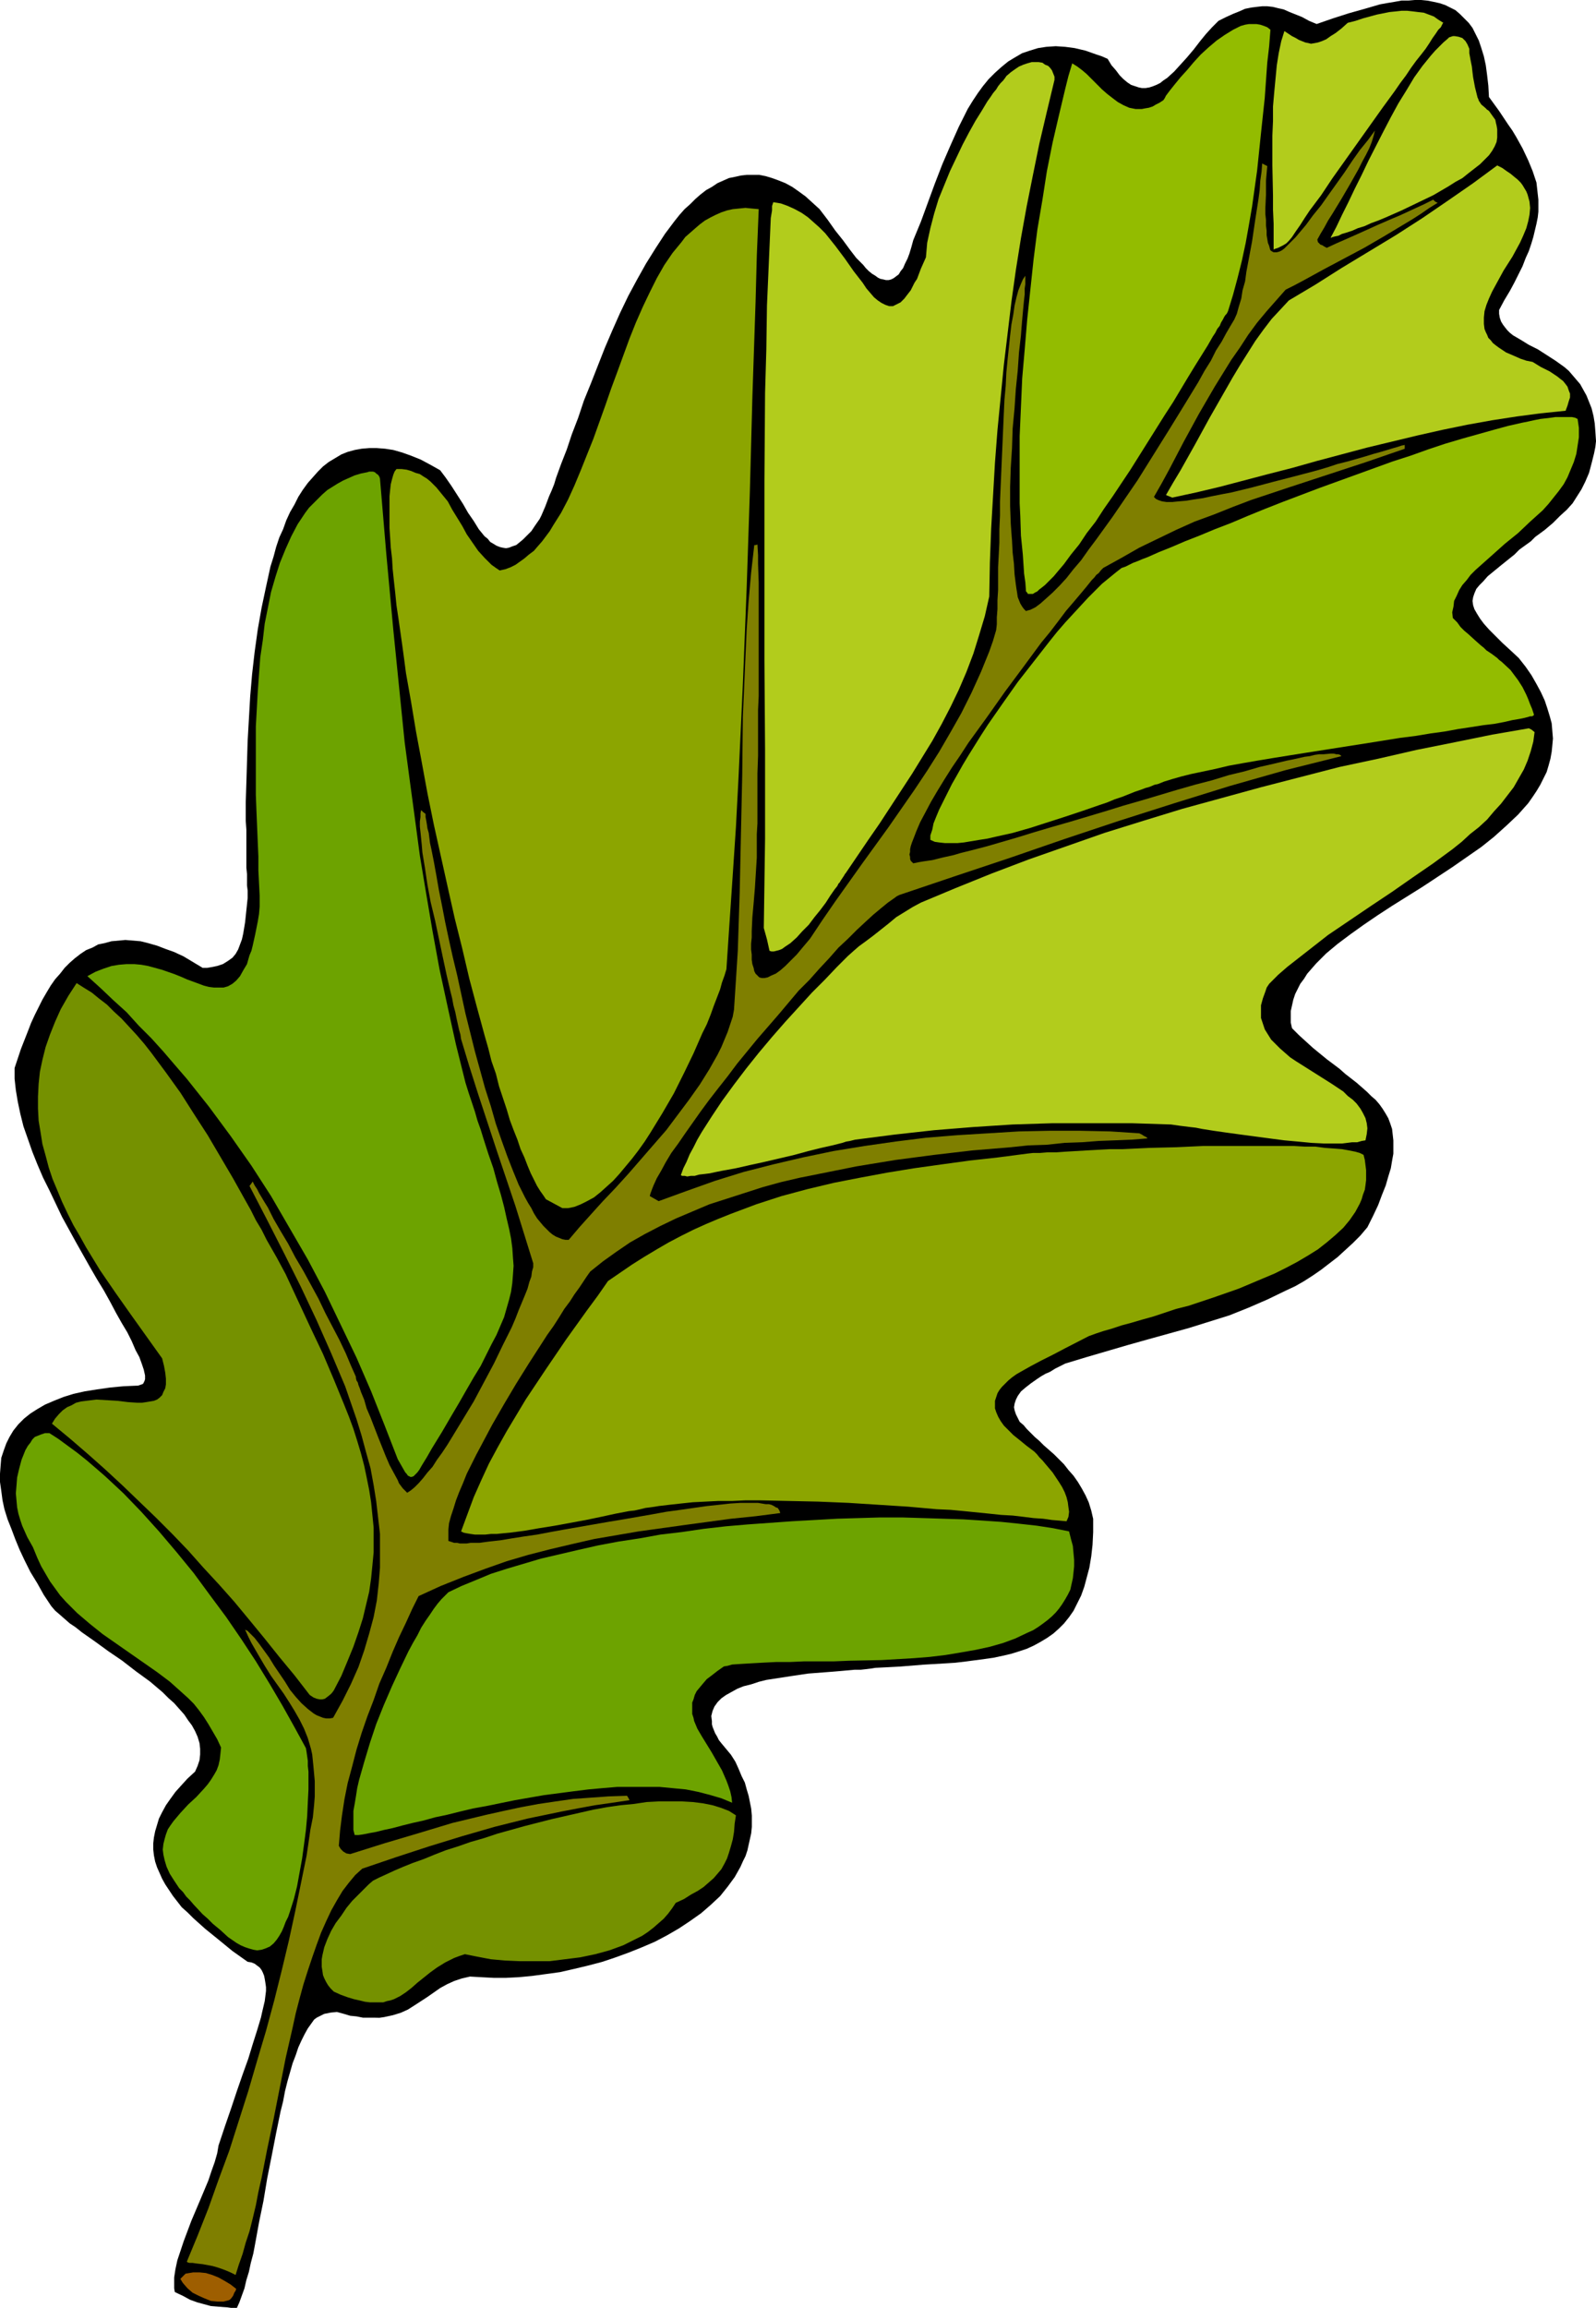
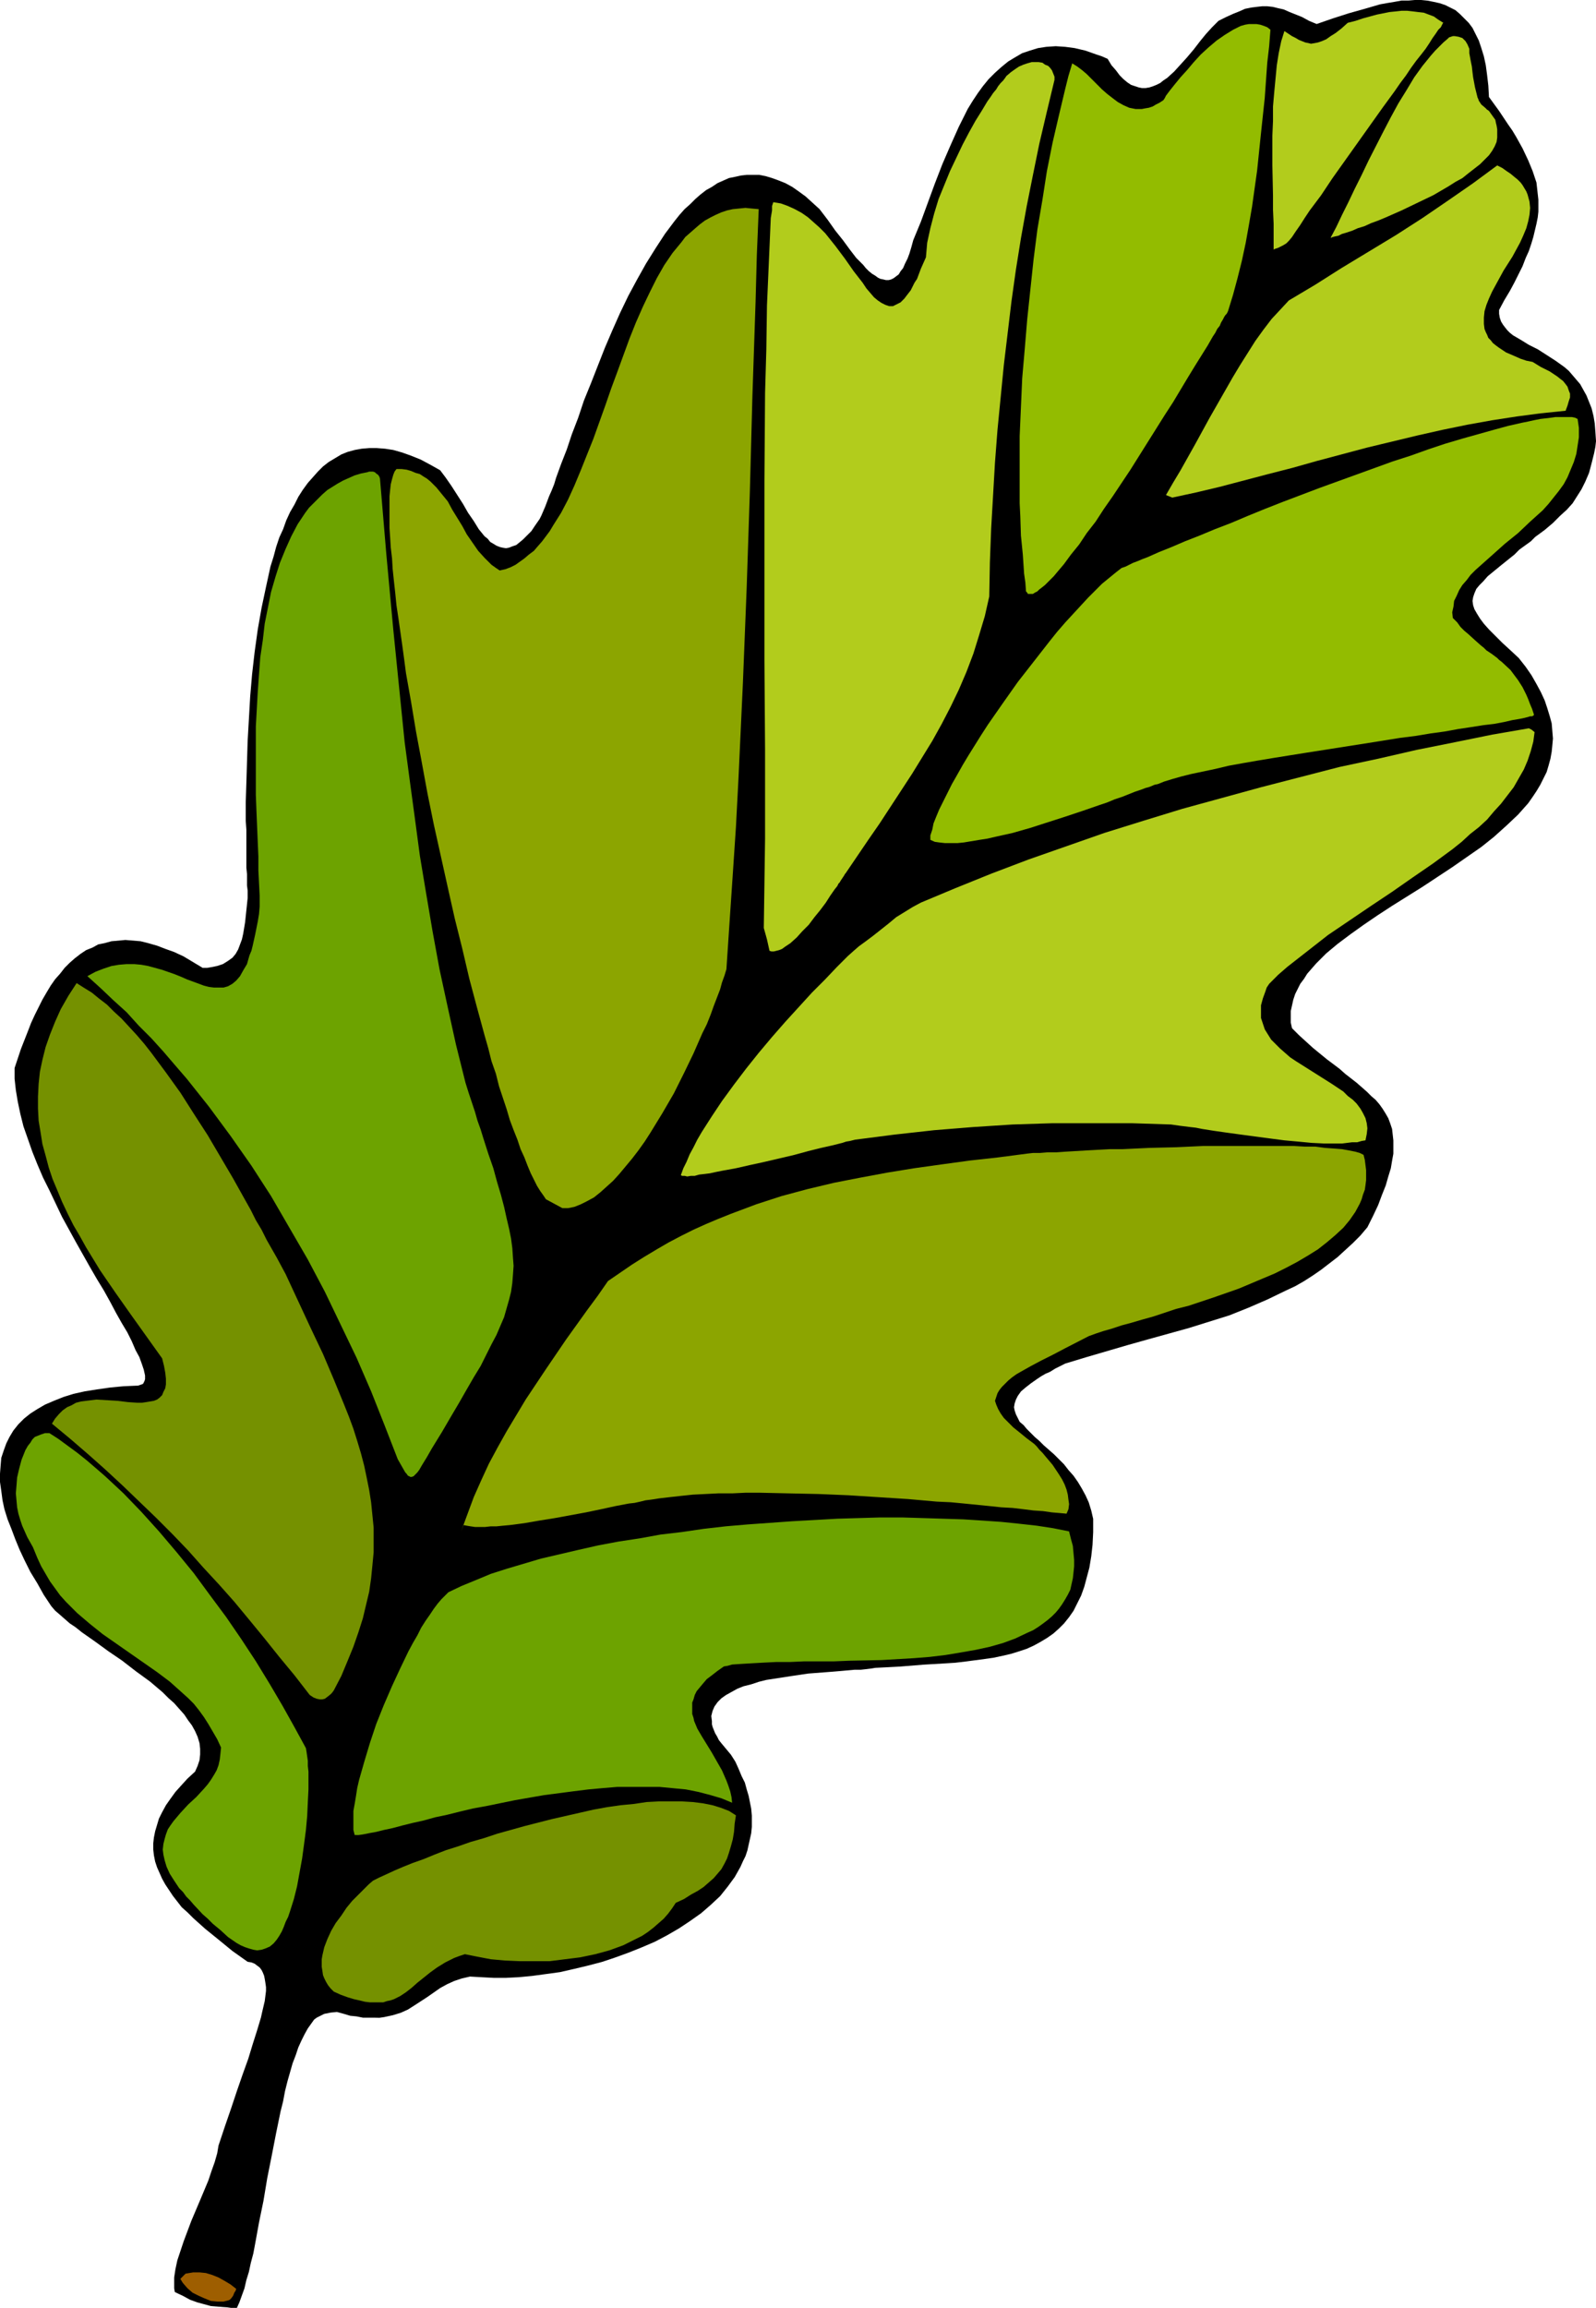
<svg xmlns="http://www.w3.org/2000/svg" xmlns:ns1="http://sodipodi.sourceforge.net/DTD/sodipodi-0.dtd" xmlns:ns2="http://www.inkscape.org/namespaces/inkscape" version="1.0" width="107.719mm" height="155.668mm" id="svg17" ns1:docname="Leaf 107.wmf">
  <ns1:namedview id="namedview17" pagecolor="#ffffff" bordercolor="#000000" borderopacity="0.25" ns2:showpageshadow="2" ns2:pageopacity="0.0" ns2:pagecheckerboard="0" ns2:deskcolor="#d1d1d1" ns2:document-units="mm" />
  <defs id="defs1">
    <pattern id="WMFhbasepattern" patternUnits="userSpaceOnUse" width="6" height="6" x="0" y="0" />
  </defs>
  <path style="fill:#000000;fill-opacity:1;fill-rule:evenodd;stroke:none" d="m 44.59,584.313 -0.162,-0.97 v -0.808 -0.97 -0.97 l 0.323,-2.101 0.485,-2.262 0.808,-2.424 0.808,-2.424 0.969,-2.585 0.969,-2.585 2.262,-5.333 2.1,-5.009 0.808,-2.424 0.808,-2.262 0.646,-2.262 0.323,-1.939 1.616,-4.848 1.616,-4.686 1.454,-4.363 1.454,-4.201 1.454,-4.04 1.131,-3.717 1.131,-3.555 0.485,-1.616 0.485,-1.616 0.323,-1.454 0.646,-2.747 0.162,-1.293 0.162,-1.293 v -0.97 l -0.162,-1.131 -0.162,-0.97 -0.162,-0.808 -0.323,-0.808 -0.323,-0.646 -0.485,-0.646 -0.646,-0.485 -0.646,-0.485 -0.808,-0.323 -0.969,-0.162 -3.877,-2.747 -3.554,-2.909 -3.393,-2.747 -3.07,-2.747 -1.454,-1.454 -1.454,-1.293 -1.131,-1.454 -1.131,-1.454 -0.969,-1.454 -0.969,-1.454 -0.808,-1.454 -0.646,-1.454 -0.646,-1.454 -0.485,-1.454 -0.323,-1.616 -0.162,-1.454 v -1.616 l 0.162,-1.454 0.323,-1.616 0.485,-1.616 0.485,-1.616 0.808,-1.616 0.969,-1.778 1.131,-1.616 1.292,-1.778 1.454,-1.616 1.616,-1.778 1.939,-1.778 0.646,-1.454 0.485,-1.454 0.162,-1.454 v -1.454 l -0.162,-1.454 -0.485,-1.616 -0.646,-1.454 -0.808,-1.454 -0.969,-1.293 -0.969,-1.454 -1.292,-1.454 -1.292,-1.454 -1.454,-1.293 -1.454,-1.454 -3.231,-2.747 -3.554,-2.585 -3.554,-2.747 -3.554,-2.424 -3.554,-2.585 -3.231,-2.262 -1.616,-1.293 -1.454,-0.97 -1.292,-1.131 -1.292,-1.131 -1.131,-0.97 -0.969,-1.131 -1.939,-2.909 L 9.532,403.655 7.755,400.746 6.301,397.837 5.008,395.09 3.877,392.343 2.908,389.758 1.939,387.334 1.131,384.748 0.646,382.486 0.323,380.062 0,377.8 v -2.101 l 0.162,-2.101 0.162,-1.939 0.646,-1.939 0.646,-1.778 0.808,-1.616 0.969,-1.616 1.292,-1.616 1.454,-1.454 1.616,-1.293 1.777,-1.131 1.939,-1.131 2.262,-0.97 2.423,-0.97 2.585,-0.808 2.908,-0.646 3.07,-0.485 3.393,-0.485 3.393,-0.323 3.716,-0.162 0.485,-0.162 0.485,-0.162 0.323,-0.162 0.162,-0.323 0.162,-0.323 0.162,-0.485 v -0.97 l -0.323,-1.454 -0.485,-1.454 -0.646,-1.778 -0.969,-1.778 -0.969,-2.262 -1.131,-2.262 -1.454,-2.424 -1.454,-2.585 -1.454,-2.747 -1.616,-2.909 -1.777,-2.909 -1.777,-3.07 -3.554,-6.302 -3.554,-6.464 -3.231,-6.787 -1.616,-3.232 -1.454,-3.393 -1.292,-3.232 -1.131,-3.232 -1.131,-3.232 -0.808,-3.232 -0.646,-3.07 -0.485,-2.909 -0.323,-2.909 v -2.747 l 1.616,-4.848 1.777,-4.525 0.808,-2.101 0.969,-2.101 0.969,-1.939 0.969,-1.939 1.131,-1.939 0.969,-1.616 1.131,-1.616 1.292,-1.454 1.131,-1.454 1.292,-1.293 1.292,-1.131 1.454,-1.131 1.454,-0.97 1.616,-0.646 1.454,-0.808 1.616,-0.323 1.777,-0.485 1.777,-0.162 1.777,-0.162 1.939,0.162 1.939,0.162 1.939,0.485 2.262,0.646 2.1,0.808 2.262,0.808 2.423,1.131 2.423,1.454 2.423,1.454 h 1.131 l 0.969,-0.162 1.616,-0.323 1.454,-0.485 1.292,-0.808 1.131,-0.808 0.808,-0.97 0.646,-1.131 0.485,-1.293 0.485,-1.293 0.323,-1.454 0.485,-2.909 0.323,-3.07 0.323,-3.07 v -0.97 -0.97 l -0.162,-1.293 v -1.293 -1.616 l -0.162,-1.616 v -1.616 -1.939 -1.939 -4.201 l -0.162,-2.262 v -4.686 l 0.162,-5.009 0.162,-5.333 0.162,-5.332 0.323,-5.656 0.323,-5.656 0.485,-5.656 0.646,-5.656 0.808,-5.817 0.969,-5.494 1.131,-5.332 1.131,-5.171 0.808,-2.585 0.646,-2.424 0.808,-2.424 0.969,-2.101 0.808,-2.262 0.969,-2.101 1.131,-1.939 0.969,-1.939 1.131,-1.778 1.292,-1.778 1.292,-1.454 1.292,-1.454 1.292,-1.293 1.454,-1.131 1.616,-0.97 1.616,-0.97 1.616,-0.646 1.777,-0.485 1.777,-0.323 1.939,-0.162 h 1.939 l 2.1,0.162 2.1,0.323 2.262,0.646 2.262,0.808 2.423,0.97 2.423,1.293 2.585,1.454 1.454,1.939 1.454,2.101 2.908,4.525 1.292,2.262 1.454,2.101 1.292,2.101 1.454,1.778 0.808,0.646 0.646,0.808 0.808,0.485 0.808,0.485 0.808,0.323 0.646,0.162 0.969,0.162 0.808,-0.162 0.808,-0.323 0.969,-0.323 0.808,-0.646 0.969,-0.808 0.969,-0.97 1.131,-1.131 0.969,-1.454 1.131,-1.616 0.485,-0.97 0.485,-1.131 0.485,-1.131 0.485,-1.293 0.485,-1.293 0.646,-1.454 0.646,-1.616 0.485,-1.616 1.292,-3.555 1.454,-3.717 1.292,-3.878 1.616,-4.201 1.454,-4.363 1.777,-4.363 1.777,-4.525 1.777,-4.525 1.939,-4.525 1.939,-4.363 2.1,-4.363 2.262,-4.201 2.262,-4.04 2.423,-3.878 2.423,-3.717 2.423,-3.232 1.292,-1.616 1.292,-1.454 1.454,-1.293 1.292,-1.293 1.292,-1.131 1.454,-1.131 1.454,-0.808 1.454,-0.97 1.454,-0.646 1.454,-0.646 1.616,-0.323 1.454,-0.323 1.454,-0.162 h 1.616 1.616 l 1.616,0.323 1.616,0.485 1.777,0.646 1.616,0.646 1.777,0.97 1.616,1.131 1.777,1.293 1.777,1.616 1.777,1.616 2.1,2.747 1.939,2.747 1.939,2.424 1.777,2.424 1.616,2.101 1.777,1.778 0.646,0.808 0.808,0.808 0.808,0.646 0.808,0.485 0.646,0.485 0.646,0.323 0.808,0.162 0.646,0.162 h 0.646 l 0.646,-0.162 0.646,-0.323 0.646,-0.485 0.646,-0.485 0.485,-0.808 0.646,-0.808 0.485,-1.131 0.646,-1.293 0.485,-1.293 0.485,-1.616 0.485,-1.778 1.939,-4.686 1.777,-4.848 1.777,-4.848 1.939,-5.009 2.1,-4.848 2.1,-4.686 1.131,-2.262 1.131,-2.262 1.292,-2.101 1.292,-1.939 1.292,-1.778 1.454,-1.778 1.616,-1.616 1.616,-1.454 1.777,-1.454 1.616,-0.97 1.939,-1.131 1.939,-0.646 2.1,-0.646 2.1,-0.323 2.423,-0.162 2.423,0.162 2.423,0.323 2.746,0.646 2.746,0.97 1.454,0.485 1.454,0.646 0.969,1.616 1.131,1.293 0.969,1.293 0.969,0.97 0.969,0.808 0.969,0.646 0.969,0.323 0.969,0.323 0.808,0.162 h 0.969 l 0.969,-0.162 0.969,-0.323 0.808,-0.323 0.969,-0.485 0.808,-0.646 0.969,-0.646 1.777,-1.616 1.616,-1.778 1.616,-1.778 1.777,-2.101 1.616,-2.101 1.454,-1.778 1.616,-1.778 1.616,-1.616 1.939,-0.97 1.777,-0.808 1.616,-0.646 1.454,-0.646 1.616,-0.323 1.292,-0.162 1.454,-0.162 h 1.292 l 1.454,0.162 1.292,0.323 1.454,0.323 1.454,0.646 1.616,0.646 1.616,0.646 1.777,0.97 1.939,0.808 4.2,-1.454 4.039,-1.293 4.039,-1.131 3.877,-1.131 1.777,-0.323 1.939,-0.323 1.777,-0.323 h 1.777 L 360.92,0 h 1.616 l 1.616,0.162 1.616,0.323 1.454,0.323 1.454,0.485 1.292,0.646 1.292,0.646 1.131,0.97 1.131,1.131 1.131,1.131 0.969,1.293 0.808,1.616 0.808,1.616 0.646,1.939 0.646,2.101 0.485,2.262 0.323,2.424 0.323,2.747 0.162,2.909 1.292,1.778 1.292,1.778 2.262,3.393 1.131,1.616 0.969,1.616 1.616,2.909 1.454,3.07 1.131,2.747 0.969,2.909 0.162,1.454 0.162,1.454 0.162,1.454 v 1.454 1.616 l -0.162,1.454 -0.323,1.616 -0.808,3.393 -0.485,1.616 -0.646,1.939 -0.808,1.778 -0.808,2.101 -0.969,1.939 -1.131,2.262 -1.131,2.101 -1.454,2.424 -1.292,2.424 v 0.97 l 0.162,0.97 0.323,0.97 0.485,0.808 0.485,0.646 0.646,0.808 0.646,0.646 0.808,0.646 1.939,1.131 2.1,1.293 2.262,1.131 2.262,1.454 2.262,1.454 2.262,1.616 1.131,0.97 0.969,1.131 0.969,1.131 0.969,1.131 0.808,1.454 0.808,1.454 0.646,1.616 0.646,1.616 0.485,1.939 0.323,1.939 0.162,2.101 0.162,2.424 -0.162,1.454 -0.323,1.616 -0.323,1.293 -0.323,1.293 -0.646,2.424 -0.969,2.262 -0.969,1.939 -1.131,1.778 -1.131,1.778 -1.454,1.616 -1.777,1.616 -1.777,1.778 -2.1,1.778 -2.423,1.778 -1.131,1.131 -2.908,2.101 -1.292,1.293 -1.616,1.293 -1.616,1.293 -1.777,1.454 -1.777,1.454 -1.131,1.293 -0.969,0.97 -0.808,0.97 -0.485,1.131 -0.323,0.97 -0.162,0.97 0.162,1.131 0.323,0.97 0.646,1.131 0.808,1.293 0.969,1.293 1.292,1.454 1.616,1.616 1.777,1.778 1.939,1.778 2.262,2.101 1.777,2.262 1.454,2.101 1.292,2.262 1.131,2.101 0.969,2.101 0.646,1.939 0.646,2.101 0.485,1.778 0.162,1.939 0.162,1.939 -0.162,1.778 -0.162,1.616 -0.323,1.778 -0.485,1.778 -0.485,1.616 -0.808,1.616 -0.808,1.616 -0.969,1.616 -0.969,1.454 -1.131,1.616 -1.292,1.454 -1.292,1.454 -2.908,2.747 -3.231,2.909 -3.231,2.585 -3.716,2.585 -3.716,2.585 -7.593,5.009 -7.755,4.848 -3.716,2.424 -3.554,2.424 -3.393,2.424 -3.231,2.424 -2.908,2.424 -1.292,1.293 -1.292,1.293 -1.131,1.293 -1.131,1.293 -0.808,1.293 -0.969,1.293 -0.646,1.293 -0.646,1.293 -0.485,1.454 -0.323,1.454 -0.323,1.454 v 1.454 1.454 l 0.323,1.454 1.777,1.778 1.777,1.616 1.777,1.616 1.777,1.454 1.777,1.454 3.231,2.424 1.454,1.293 2.908,2.262 2.585,2.262 1.131,1.131 1.131,0.97 0.969,1.131 0.808,1.131 0.808,1.293 0.646,1.131 0.485,1.293 0.485,1.454 0.162,1.454 0.162,1.454 v 1.616 1.778 l -0.323,1.778 -0.323,1.939 -0.646,2.101 -0.646,2.262 -0.969,2.424 -0.969,2.585 -1.292,2.747 -1.454,2.909 -1.777,2.101 -1.939,1.939 -1.939,1.778 -1.939,1.778 -2.1,1.616 -2.1,1.616 -2.1,1.454 -2.262,1.454 -2.262,1.293 -2.423,1.131 -4.685,2.262 -4.847,2.101 -4.847,1.939 -5.17,1.616 -5.17,1.616 -10.501,2.909 -5.17,1.454 -10.501,3.07 -5.331,1.616 -1.292,0.646 -1.292,0.646 -1.292,0.808 -1.131,0.485 -1.131,0.646 -0.969,0.646 -1.616,1.131 -1.454,1.131 -1.131,0.97 -0.808,1.131 -0.485,0.97 -0.323,0.97 -0.162,0.97 0.162,0.808 0.323,0.97 0.485,0.97 0.485,0.97 0.969,0.808 0.808,0.97 2.1,2.101 1.131,0.97 1.131,1.131 2.585,2.262 2.585,2.585 1.131,1.454 1.292,1.454 1.131,1.616 0.969,1.616 0.969,1.778 0.808,1.778 0.646,2.101 0.485,2.101 v 3.393 l -0.162,3.232 -0.323,2.909 -0.485,2.909 -0.646,2.424 -0.646,2.424 -0.808,2.262 -0.969,1.939 -0.969,1.939 -1.131,1.616 -1.292,1.616 -1.292,1.293 -1.454,1.293 -1.616,1.131 -1.616,0.97 -1.777,0.97 -1.777,0.808 -1.939,0.646 -2.1,0.646 -2.1,0.485 -2.262,0.485 -2.262,0.323 -2.423,0.323 -2.423,0.323 -2.746,0.323 -2.585,0.162 -2.746,0.162 -2.746,0.162 -5.978,0.485 -3.07,0.162 -3.231,0.162 -0.969,0.162 -1.292,0.162 -1.454,0.162 h -1.616 l -1.777,0.162 -1.777,0.162 -1.939,0.162 -2.1,0.162 -4.2,0.323 -4.362,0.646 -4.2,0.646 -2.1,0.323 -1.939,0.485 -1.939,0.646 -1.939,0.485 -1.616,0.646 -1.454,0.808 -1.454,0.808 -1.131,0.808 -0.969,0.97 -0.808,1.131 -0.485,1.131 -0.323,1.293 0.162,1.293 v 0.808 l 0.162,0.646 0.323,0.808 0.323,0.808 0.485,0.808 0.485,0.97 0.646,0.808 0.808,0.97 0.808,0.97 0.808,0.97 1.131,1.778 0.808,1.778 0.808,1.939 0.808,1.616 0.485,1.778 0.485,1.616 0.323,1.616 0.323,1.616 0.162,1.778 v 1.454 1.454 l -0.162,1.616 -0.323,1.454 -0.323,1.454 -0.323,1.454 -0.485,1.454 -0.646,1.293 -0.646,1.454 -1.454,2.585 -1.777,2.424 -1.939,2.424 -2.423,2.262 -2.423,2.101 -2.746,1.939 -2.908,1.939 -3.07,1.778 -3.07,1.616 -3.393,1.454 -3.231,1.293 -3.554,1.293 -3.393,1.131 -3.716,0.97 -3.393,0.808 -3.554,0.808 -3.554,0.485 -3.554,0.485 -3.393,0.323 -3.231,0.162 h -3.231 l -3.07,-0.162 -2.908,-0.162 -2.1,0.485 -1.939,0.646 -1.777,0.808 -1.777,0.97 -3.231,2.262 -3.231,2.101 -1.777,1.131 -1.777,0.808 -2.1,0.646 -2.262,0.485 -1.131,0.162 H 95.319 94.027 92.573 l -1.616,-0.323 -1.616,-0.162 -1.616,-0.485 -1.777,-0.485 -1.616,0.162 -1.616,0.323 -1.292,0.646 -0.646,0.323 -0.646,0.485 -0.808,1.131 -0.808,1.131 -0.808,1.454 -0.808,1.616 -0.808,1.778 -0.646,1.939 -0.808,2.101 -0.646,2.262 -0.646,2.262 -0.646,2.585 -0.485,2.585 -0.646,2.585 -1.131,5.494 -1.131,5.817 -1.131,5.656 -0.969,5.817 -1.131,5.494 -0.969,5.333 -0.485,2.585 -0.646,2.424 -0.485,2.262 -0.646,2.101 -0.485,2.101 -0.646,1.778 -0.646,1.778 -0.646,1.454 h -1.292 l -1.131,-0.162 -2.262,-0.162 -1.939,-0.162 -1.777,-0.485 -1.777,-0.485 -1.777,-0.646 -1.777,-0.97 z" id="path1" />
  <path style="fill:#9e5e00;fill-opacity:1;fill-rule:evenodd;stroke:none" d="m 46.69,582.051 -0.323,-0.485 -0.162,-0.323 -0.162,-0.162 v -0.162 l 0.162,-0.162 0.323,-0.323 0.323,-0.323 0.485,-0.485 1.939,-0.323 h 1.616 l 1.616,0.162 1.616,0.485 1.616,0.646 1.454,0.808 1.616,0.97 1.454,1.131 -0.162,0.485 -0.323,0.485 -0.323,0.808 -0.485,0.646 -0.323,0.323 -0.323,0.162 -0.646,0.162 -0.646,0.162 h -1.616 l -1.616,-0.162 -1.616,-0.646 -1.454,-0.646 -1.616,-0.808 -1.292,-1.131 z" id="path2" />
-   <path style="fill:#7f7f00;fill-opacity:1;fill-rule:evenodd;stroke:none" d="m 47.66,576.557 2.746,-6.625 2.746,-6.948 2.585,-7.272 2.746,-7.433 2.423,-7.595 2.423,-7.595 2.262,-7.756 2.262,-7.595 2.1,-7.756 1.939,-7.756 1.777,-7.433 1.616,-7.433 1.454,-7.11 1.454,-7.11 0.485,-3.232 0.485,-3.393 0.646,-3.232 0.323,-3.232 0.162,-2.101 v -3.878 l -0.162,-1.778 -0.162,-1.778 -0.162,-1.616 -0.162,-1.616 -0.323,-1.454 -0.808,-2.747 -0.969,-2.424 -1.131,-2.262 -1.292,-2.262 -1.292,-2.101 -1.454,-2.262 -1.616,-2.262 -1.616,-2.262 -1.616,-2.585 -1.616,-2.747 -1.777,-3.07 -0.808,-1.616 -0.808,-1.778 0.646,0.323 0.485,0.485 1.292,1.293 1.131,1.454 1.292,1.778 1.292,1.778 1.292,2.101 2.746,4.04 1.292,2.101 1.454,1.778 1.454,1.616 1.616,1.454 1.454,1.131 0.808,0.485 0.808,0.323 0.808,0.323 0.808,0.162 h 0.969 l 0.808,-0.162 2.423,-4.363 2.1,-4.201 1.939,-4.363 1.454,-4.201 1.292,-4.363 1.131,-4.201 0.808,-4.201 0.485,-4.363 0.323,-4.04 v -4.363 -4.201 l -0.485,-4.201 -0.485,-4.201 -0.646,-4.04 -0.808,-4.363 -1.131,-4.04 -1.131,-4.201 -1.292,-4.201 -1.454,-4.201 -1.454,-4.201 -1.777,-4.201 -1.777,-4.201 -3.716,-8.403 -4.039,-8.564 -4.201,-8.403 -4.362,-8.564 -4.524,-8.726 0.485,-0.646 0.323,-0.485 0.485,0.97 0.646,0.97 0.485,0.97 1.454,2.424 0.808,1.293 1.454,2.909 1.777,3.07 1.939,3.232 1.777,3.393 2.1,3.555 3.877,7.11 1.777,3.717 1.777,3.393 1.777,3.393 1.616,3.393 1.292,3.07 1.292,2.909 v 0.323 l 0.162,0.646 0.323,0.485 0.162,0.646 0.323,0.808 0.323,0.97 0.808,1.939 0.646,2.262 0.969,2.262 1.939,5.009 1.939,4.848 0.969,2.262 1.131,2.101 0.969,1.778 0.323,0.808 0.485,0.646 0.485,0.646 0.485,0.485 0.323,0.323 0.323,0.323 0.969,-0.646 0.969,-0.808 0.969,-0.97 1.131,-1.293 1.131,-1.454 1.292,-1.454 1.131,-1.778 1.292,-1.778 1.292,-1.939 1.292,-2.101 2.746,-4.525 2.746,-4.525 2.585,-4.848 2.585,-4.848 2.262,-4.686 1.131,-2.262 1.131,-2.262 0.969,-2.262 0.808,-2.101 0.808,-1.939 0.808,-1.939 0.646,-1.616 0.485,-1.778 0.485,-1.293 0.162,-1.293 0.323,-1.131 v -0.97 l -2.262,-7.272 -2.262,-7.272 -4.847,-14.382 -4.685,-14.22 -2.262,-7.11 -2.1,-6.948 -0.162,-1.131 -0.323,-1.131 -0.323,-1.454 -0.323,-1.454 -0.323,-1.616 -0.485,-1.778 -0.323,-1.778 -0.485,-1.939 -0.485,-2.101 -0.485,-2.101 -0.969,-4.525 -1.939,-9.211 -1.131,-4.686 -0.808,-4.363 -0.646,-4.363 -0.323,-1.939 -0.323,-1.939 -0.162,-1.939 -0.162,-1.616 -0.162,-1.616 -0.162,-1.454 v -1.293 l 0.162,-1.131 v -0.97 l 0.162,-0.808 0.485,0.485 0.646,0.485 v 0.808 l 0.162,0.808 0.162,0.97 0.162,1.131 0.323,1.131 0.162,1.293 0.162,1.293 0.323,1.454 0.323,1.616 0.323,1.616 0.646,3.555 0.646,3.717 0.808,4.04 0.808,4.201 0.969,4.525 0.969,4.363 1.131,4.686 2.1,9.695 2.423,9.695 1.292,4.686 1.292,4.686 1.454,4.525 1.292,4.525 1.454,4.201 1.454,4.04 1.454,3.717 1.454,3.555 1.616,3.232 0.808,1.454 0.808,1.293 0.646,1.293 0.808,1.293 0.808,0.97 0.808,0.97 0.808,0.808 0.808,0.808 0.808,0.646 0.808,0.485 0.808,0.323 0.808,0.323 0.808,0.162 h 0.808 l 2.746,-3.232 2.908,-3.232 1.454,-1.616 1.616,-1.778 3.231,-3.393 3.231,-3.555 3.231,-3.717 3.231,-3.717 3.231,-3.717 2.908,-3.878 2.908,-3.878 2.746,-3.878 2.423,-3.878 2.1,-3.717 0.969,-1.939 0.808,-1.939 0.808,-1.939 0.646,-1.939 0.646,-1.939 0.323,-1.778 0.485,-7.433 0.485,-7.595 0.485,-14.866 0.323,-15.028 0.323,-14.866 0.162,-14.866 0.323,-7.433 0.323,-7.433 0.323,-7.272 0.485,-7.272 0.646,-7.272 0.808,-7.11 h 0.323 l 0.485,-0.162 0.162,2.747 v 2.262 l 0.162,4.686 v 2.424 2.585 12.766 2.585 2.585 2.909 3.07 l -0.162,3.555 v 3.555 3.878 4.201 l -0.162,4.525 v 4.848 5.171 2.747 l -0.162,2.747 v 2.909 3.07 l -0.485,7.756 -0.323,3.878 -0.162,1.778 -0.162,1.778 -0.162,3.555 v 1.616 l -0.162,1.616 v 1.454 l 0.162,1.293 v 1.293 l 0.162,1.131 0.323,0.97 0.162,0.808 0.323,0.646 0.485,0.485 0.485,0.485 0.646,0.162 h 0.646 l 0.808,-0.162 0.969,-0.485 1.131,-0.485 1.131,-0.808 1.292,-1.131 1.292,-1.293 1.616,-1.616 1.616,-1.939 1.777,-2.101 3.231,-4.848 3.231,-4.686 6.785,-9.534 6.785,-9.372 6.624,-9.534 3.231,-4.848 3.07,-4.848 2.908,-5.009 2.746,-4.848 2.585,-5.171 2.423,-5.332 2.1,-5.171 0.969,-2.747 0.808,-2.747 0.162,-1.454 v -1.778 l 0.162,-2.101 v -2.262 l 0.162,-2.585 v -2.747 -3.07 l 0.162,-3.07 0.162,-3.232 v -3.393 l 0.162,-3.555 v -3.555 l 0.323,-7.433 0.323,-7.433 0.323,-7.433 0.162,-3.555 0.323,-3.555 0.162,-3.393 0.323,-3.393 0.323,-3.07 0.323,-3.07 0.323,-2.747 0.485,-2.585 0.323,-2.262 0.485,-2.101 0.485,-1.778 0.646,-1.616 0.485,-1.131 0.323,-0.485 0.323,-0.485 v 0.97 1.131 l -0.162,1.131 v 1.454 l -0.162,1.454 -0.162,1.616 -0.162,1.778 -0.162,1.778 -0.162,1.939 -0.162,2.101 -0.485,4.201 -0.323,4.686 -0.485,4.686 -0.323,4.848 -0.485,5.171 -0.162,5.009 -0.323,5.009 -0.162,4.848 v 4.848 l 0.162,4.525 0.162,2.262 0.162,2.101 0.162,3.07 0.323,2.747 0.162,2.747 0.323,2.585 0.162,1.131 0.162,0.97 0.162,1.131 0.323,0.808 0.323,0.808 0.485,0.808 0.485,0.646 0.485,0.485 0.485,-0.162 0.646,-0.162 0.646,-0.323 0.646,-0.323 1.292,-0.97 1.454,-1.293 1.616,-1.454 1.777,-1.778 1.777,-1.939 1.777,-2.262 1.939,-2.262 1.939,-2.747 1.939,-2.585 2.1,-2.909 2.1,-2.909 2.1,-3.07 4.2,-6.14 4.039,-6.464 4.039,-6.464 3.877,-6.302 1.777,-2.909 1.777,-2.909 1.616,-2.909 1.616,-2.585 1.292,-2.585 1.454,-2.262 1.131,-2.101 1.131,-1.939 0.969,-1.616 0.646,-1.454 0.485,-1.778 0.646,-2.101 0.323,-2.101 0.646,-2.262 0.323,-2.424 0.485,-2.585 0.969,-5.171 0.808,-5.494 0.808,-5.171 0.323,-2.424 0.162,-2.424 0.323,-2.262 0.162,-2.101 0.646,0.323 0.323,0.162 0.323,0.162 -0.323,3.717 v 3.555 l -0.162,3.393 v 1.616 l 0.162,1.454 v 1.454 l 0.162,1.293 v 1.131 l 0.162,0.97 0.162,0.97 0.323,0.808 0.162,0.646 0.162,0.485 0.485,0.323 0.323,0.162 h 0.485 0.323 l 0.646,-0.162 0.646,-0.323 0.646,-0.485 0.646,-0.646 0.646,-0.646 0.808,-0.808 0.808,-0.808 0.808,-0.97 1.777,-2.101 1.777,-2.424 2.1,-2.585 1.939,-2.747 4.039,-5.656 1.939,-2.909 1.939,-2.747 2.1,-2.585 1.777,-2.424 -0.323,1.293 -0.485,1.616 -0.646,1.616 -0.808,1.616 -0.969,1.778 -0.969,1.939 -2.1,3.717 -2.262,3.878 -2.262,3.717 -1.131,1.778 -0.969,1.778 -0.969,1.616 -0.808,1.454 0.162,0.646 0.323,0.323 0.323,0.323 0.485,0.162 0.485,0.323 0.646,0.323 2.423,-1.131 2.585,-1.131 1.454,-0.646 1.454,-0.646 3.231,-1.454 1.777,-0.808 3.716,-1.616 1.939,-0.808 2.1,-0.97 2.1,-0.97 2.1,-0.97 2.262,-1.131 0.485,0.485 0.646,0.323 -2.1,1.293 -2.1,1.454 -2.262,1.454 -2.423,1.454 -4.847,2.909 -5.008,2.909 -5.17,2.747 -5.17,2.747 -5.008,2.747 -2.423,1.293 -2.262,1.131 -2.423,2.747 -2.423,2.747 -2.423,2.909 -2.262,3.07 -2.1,3.232 -2.262,3.232 -2.1,3.393 -2.1,3.393 -4.039,6.948 -3.877,7.11 -3.716,7.11 -1.939,3.555 -1.939,3.393 0.485,0.485 0.646,0.323 0.969,0.323 1.131,0.162 h 1.454 l 1.616,-0.162 1.939,-0.162 1.939,-0.323 2.262,-0.323 2.262,-0.485 2.423,-0.485 2.585,-0.485 5.331,-1.293 5.493,-1.454 5.655,-1.454 5.493,-1.454 2.746,-0.808 2.423,-0.808 2.585,-0.646 2.262,-0.646 2.262,-0.646 2.1,-0.646 1.777,-0.485 1.616,-0.485 1.616,-0.485 1.131,-0.323 0.969,-0.323 0.808,-0.162 v 0.485 0.485 l -9.855,3.393 -19.71,6.464 -9.693,3.232 -4.685,1.778 -4.847,1.939 -4.847,1.778 -4.685,2.101 -4.685,2.262 -4.685,2.262 -4.524,2.585 -4.685,2.585 -0.323,0.323 -0.323,0.323 -0.485,0.646 -0.646,0.485 -0.485,0.646 -0.646,0.646 -0.646,0.808 -0.646,0.808 -1.616,1.939 -1.777,2.101 -1.939,2.262 -1.939,2.585 -2.1,2.747 -2.262,2.747 -2.262,3.07 -2.262,3.07 -4.685,6.302 -4.685,6.625 -4.685,6.464 -2.1,3.232 -2.1,3.07 -1.939,3.07 -1.777,2.909 -1.616,2.747 -1.454,2.747 -1.292,2.424 -0.969,2.262 -0.808,2.101 -0.323,0.808 -0.323,0.97 -0.162,0.808 v 0.646 l -0.162,0.646 0.162,0.646 v 0.485 l 0.162,0.485 0.323,0.323 0.323,0.323 0.808,-0.162 0.808,-0.162 0.969,-0.162 1.131,-0.162 1.131,-0.162 1.292,-0.323 1.292,-0.323 1.454,-0.323 1.454,-0.323 1.616,-0.485 3.231,-0.808 3.716,-0.97 3.877,-1.131 3.877,-1.131 4.2,-1.293 4.362,-1.293 4.524,-1.293 9.209,-2.747 4.685,-1.454 4.524,-1.293 9.209,-2.747 4.524,-1.293 4.362,-1.131 4.201,-1.293 4.039,-0.97 3.877,-1.131 3.554,-0.808 3.393,-0.808 1.616,-0.323 1.454,-0.323 1.454,-0.323 1.292,-0.162 1.292,-0.323 1.131,-0.162 h 1.131 l 1.777,-0.162 h 0.808 l 0.646,0.162 h 0.485 l 0.485,0.162 0.323,0.323 -7.109,1.778 -7.109,1.778 -14.217,4.04 -14.056,4.363 -14.217,4.525 -14.056,4.686 -14.056,4.848 -14.056,4.686 -13.894,4.686 -0.646,0.323 -0.646,0.485 -1.616,1.131 -1.777,1.454 -1.939,1.616 -1.939,1.778 -2.262,2.101 -2.262,2.262 -2.423,2.262 -2.423,2.747 -2.423,2.585 -2.585,2.909 -2.746,2.747 -5.17,6.14 -5.331,6.14 -5.17,6.302 -2.423,3.232 -2.423,3.07 -2.262,2.909 -2.262,3.07 -1.939,2.747 -1.939,2.747 -1.777,2.585 -1.777,2.424 -1.454,2.424 -1.131,2.101 -1.131,1.939 -0.808,1.778 -0.323,0.808 -0.485,1.293 -0.162,0.646 1.131,0.646 1.131,0.646 7.109,-2.585 7.27,-2.585 7.27,-2.262 7.593,-1.939 7.593,-1.778 7.755,-1.616 7.916,-1.293 7.916,-1.131 7.755,-0.97 7.916,-0.646 7.916,-0.485 7.916,-0.485 7.755,-0.162 h 7.755 l 7.755,0.162 7.432,0.485 0.646,0.323 0.485,0.323 0.323,0.162 0.323,0.162 0.162,0.162 0.162,0.162 v 0 0 l -4.039,0.323 -4.039,0.162 -4.362,0.162 -4.2,0.323 -4.524,0.162 -4.524,0.485 -4.685,0.162 -4.685,0.485 -9.693,0.808 -9.693,1.131 -9.855,1.293 -9.855,1.616 -4.847,0.97 -4.847,0.97 -4.847,0.97 -4.847,1.131 -4.685,1.293 -4.524,1.454 -4.524,1.454 -4.524,1.454 -4.2,1.778 -4.201,1.778 -4.039,1.939 -4.039,2.101 -3.716,2.101 -3.554,2.424 -3.393,2.424 -3.231,2.585 -0.808,1.131 -0.969,1.454 -0.969,1.454 -1.292,1.778 -1.131,1.778 -1.454,1.939 -1.292,2.101 -1.454,2.262 -1.616,2.262 -1.454,2.262 -3.231,5.009 -3.231,5.171 -3.07,5.171 -3.07,5.332 -2.746,5.171 -1.292,2.424 -1.292,2.585 -1.131,2.262 -0.969,2.424 -0.969,2.262 -0.808,2.101 -0.646,2.101 -0.646,1.939 -0.485,1.778 -0.162,1.616 v 1.454 1.454 l 0.485,0.162 0.485,0.162 0.485,0.162 h 0.808 l 0.646,0.162 h 1.777 l 0.969,-0.162 h 2.262 l 2.423,-0.323 2.908,-0.323 2.908,-0.485 3.07,-0.485 3.393,-0.485 3.393,-0.646 3.554,-0.646 7.432,-1.293 3.716,-0.646 3.877,-0.646 7.432,-1.293 3.554,-0.646 3.554,-0.485 3.393,-0.485 3.393,-0.485 3.07,-0.323 2.908,-0.323 2.585,-0.162 h 2.423 2.1 l 0.969,0.162 0.969,0.162 h 0.808 l 0.646,0.162 0.646,0.323 0.485,0.323 0.485,0.162 0.323,0.485 0.162,0.323 0.162,0.485 -6.301,0.808 -6.301,0.646 -5.978,0.808 -5.978,0.808 -5.816,0.808 -5.816,0.808 -5.655,0.97 -5.655,0.97 -5.655,1.293 -5.493,1.293 -5.655,1.454 -5.493,1.616 -5.493,1.939 -5.655,2.101 -5.655,2.262 -5.655,2.585 -1.616,3.232 -1.616,3.555 -1.777,3.717 -1.616,3.717 -1.616,4.04 -1.777,4.04 -1.454,4.201 -1.616,4.201 -1.454,4.201 -1.292,4.201 -1.131,4.363 -1.131,4.201 -0.808,4.04 -0.646,4.201 -0.485,3.878 -0.323,3.878 0.485,0.808 0.646,0.646 0.808,0.485 0.969,0.162 8.724,-2.747 8.724,-2.585 8.563,-2.585 8.724,-2.101 4.362,-0.97 4.524,-0.97 4.362,-0.808 4.362,-0.646 4.524,-0.646 4.524,-0.323 4.524,-0.323 4.685,-0.162 0.323,0.485 0.162,0.323 0.162,0.323 -4.362,0.646 -4.524,0.646 -4.362,0.808 -4.2,0.808 -8.563,1.778 -8.401,2.101 -8.401,2.424 -8.401,2.585 -8.401,2.747 -8.563,2.909 -1.777,1.616 -1.616,1.939 -1.616,2.101 -1.454,2.424 -1.454,2.585 -1.292,2.747 -1.292,2.909 -1.131,3.07 -1.131,3.232 -1.131,3.393 -1.131,3.555 -0.969,3.555 -0.969,3.717 -0.808,3.717 -1.777,7.756 -3.07,15.513 -1.616,7.595 -1.454,7.433 -0.808,3.555 -0.646,3.393 -0.808,3.393 -0.808,3.232 -0.969,2.909 -0.808,2.909 -0.969,2.747 -0.808,2.585 -1.292,-0.646 -1.131,-0.485 -1.292,-0.485 -0.969,-0.323 -1.131,-0.323 -0.808,-0.162 -1.777,-0.323 -1.454,-0.162 -1.131,-0.162 h -0.808 l -0.485,-0.162 z" id="path3" />
  <path style="fill:#6da300;fill-opacity:1;fill-rule:evenodd;stroke:none" d="m 54.283,490.429 -1.292,-1.293 -1.292,-1.131 -2.262,-2.424 -0.969,-1.131 -0.969,-0.97 -0.808,-1.131 -0.969,-0.97 -1.292,-1.939 -1.131,-1.778 -0.808,-1.778 -0.485,-1.616 -0.323,-1.454 -0.162,-1.293 0.162,-1.454 0.323,-1.293 0.323,-1.131 0.485,-1.293 0.646,-0.97 0.808,-1.131 1.777,-2.101 1.939,-2.101 2.1,-1.939 1.939,-2.101 0.969,-1.131 0.808,-1.131 0.808,-1.293 0.646,-1.131 0.485,-1.293 0.323,-1.454 0.162,-1.454 0.162,-1.616 -0.969,-2.101 -1.131,-1.939 -1.131,-1.939 -1.131,-1.778 -1.292,-1.778 -1.292,-1.616 -1.454,-1.454 -1.616,-1.454 -3.07,-2.747 -3.231,-2.424 -13.894,-9.695 -3.231,-2.585 -3.231,-2.747 -1.454,-1.454 -1.454,-1.454 -1.454,-1.616 -1.292,-1.778 -1.292,-1.778 -1.131,-1.939 -1.131,-1.939 -0.969,-2.101 -1.131,-2.747 -1.454,-2.585 -1.292,-2.909 -0.485,-1.454 -0.485,-1.616 -0.323,-1.616 -0.162,-1.778 -0.162,-1.778 0.162,-1.939 0.162,-2.101 0.485,-2.101 0.646,-2.424 0.969,-2.424 0.646,-1.131 0.646,-0.808 0.485,-0.808 0.646,-0.646 0.808,-0.323 0.808,-0.323 0.969,-0.323 h 1.131 l 2.262,1.454 2.423,1.778 2.423,1.778 2.423,1.939 2.262,1.939 2.423,2.101 2.262,2.101 2.423,2.262 4.524,4.686 4.524,5.009 4.524,5.333 4.362,5.333 4.039,5.494 4.201,5.656 3.877,5.656 3.716,5.656 3.554,5.817 3.231,5.494 3.07,5.494 2.908,5.332 0.162,0.97 0.162,1.131 0.162,1.131 v 1.293 l 0.162,1.454 v 1.454 3.07 l -0.162,3.232 -0.162,3.555 -0.323,3.555 -0.485,3.717 -0.485,3.555 -0.646,3.555 -0.646,3.555 -0.808,3.232 -0.969,3.07 -0.485,1.454 -0.646,1.293 -0.485,1.293 -0.485,1.131 -0.646,1.131 -0.646,0.97 -0.808,0.97 -0.969,0.808 -1.131,0.485 -0.969,0.323 -1.131,0.162 -0.969,-0.162 -1.131,-0.323 -0.969,-0.323 -1.131,-0.485 -1.131,-0.646 -2.1,-1.454 -1.939,-1.778 z" id="path4" />
  <path style="fill:#759100;fill-opacity:1;fill-rule:evenodd;stroke:none" d="m 85.141,507.719 -0.808,-0.808 -0.646,-0.808 -0.485,-0.808 -0.485,-0.97 -0.323,-0.808 -0.162,-1.131 -0.162,-0.97 v -0.97 -0.97 l 0.162,-0.97 0.485,-2.101 0.808,-2.101 0.969,-2.101 1.131,-1.939 1.454,-1.939 1.292,-1.939 1.454,-1.778 1.454,-1.454 1.454,-1.454 1.292,-1.293 1.131,-0.97 1.616,-0.808 1.777,-0.808 2.1,-0.97 2.262,-0.97 2.423,-0.97 2.746,-0.97 2.746,-1.131 2.908,-1.131 3.07,-0.97 3.231,-1.131 3.393,-0.97 3.393,-1.131 6.947,-1.939 6.947,-1.778 7.109,-1.616 3.554,-0.808 3.554,-0.646 3.393,-0.485 3.393,-0.323 3.231,-0.485 3.07,-0.162 h 3.07 2.908 l 2.746,0.162 2.585,0.323 2.423,0.485 2.1,0.646 2.1,0.808 1.777,1.131 -0.323,2.101 -0.162,2.101 -0.323,1.939 -0.485,1.778 -0.485,1.616 -0.485,1.454 -0.646,1.293 -0.808,1.454 -0.969,1.131 -0.969,1.131 -1.292,1.131 -1.292,1.131 -1.454,0.97 -1.777,0.97 -1.777,1.131 -2.1,0.97 -0.969,1.454 -0.969,1.293 -1.131,1.293 -1.292,1.131 -1.292,1.131 -1.454,1.131 -1.454,0.97 -1.616,0.808 -1.616,0.808 -1.616,0.808 -3.554,1.293 -3.554,0.97 -3.877,0.808 -3.877,0.485 -3.877,0.485 h -3.877 -3.877 l -3.716,-0.162 -3.554,-0.323 -3.393,-0.646 -3.231,-0.646 -1.454,0.485 -1.292,0.485 -1.292,0.646 -0.969,0.485 -2.1,1.293 -1.777,1.293 -1.616,1.293 -1.616,1.293 -1.454,1.293 -1.454,1.131 -1.454,0.97 -1.616,0.808 -0.969,0.323 -0.808,0.162 -0.969,0.323 H 96.773 95.481 94.35 l -1.292,-0.162 -1.292,-0.323 -1.454,-0.323 -1.616,-0.485 -1.777,-0.646 z" id="path5" />
  <path style="fill:#6da300;fill-opacity:1;fill-rule:evenodd;stroke:none" d="m 90.472,467.806 -0.323,-1.293 v -1.454 -1.616 -1.778 l 0.323,-1.778 0.323,-1.939 0.323,-2.101 0.485,-2.101 0.646,-2.262 0.646,-2.262 1.454,-4.848 1.616,-4.848 1.939,-4.848 2.1,-4.848 2.1,-4.525 2.1,-4.363 1.131,-2.101 1.131,-1.939 0.969,-1.939 1.131,-1.778 1.131,-1.616 0.969,-1.454 0.969,-1.293 0.969,-1.131 0.969,-0.97 0.808,-0.808 3.393,-1.616 3.554,-1.454 3.877,-1.616 4.039,-1.293 4.362,-1.293 4.362,-1.293 4.847,-1.131 4.847,-1.131 5.008,-1.131 5.17,-0.97 5.331,-0.808 5.331,-0.97 5.493,-0.646 5.493,-0.808 5.655,-0.646 5.655,-0.485 11.309,-0.808 5.816,-0.323 5.655,-0.323 5.493,-0.162 5.493,-0.162 h 5.493 l 5.331,0.162 5.17,0.162 5.17,0.162 5.008,0.323 4.685,0.323 4.685,0.485 4.362,0.485 4.201,0.646 4.039,0.808 0.485,1.939 0.485,1.778 0.162,1.778 0.162,1.778 v 1.616 l -0.162,1.616 -0.162,1.454 -0.323,1.454 -0.323,1.454 -0.646,1.293 -0.646,1.131 -0.808,1.293 -0.808,1.131 -0.808,0.97 -0.969,0.97 -1.131,0.97 -1.292,0.97 -1.131,0.808 -1.292,0.808 -1.454,0.646 -3.07,1.454 -3.07,1.131 -3.393,0.97 -3.716,0.808 -3.716,0.646 -3.877,0.646 -4.039,0.485 -4.039,0.323 -8.239,0.485 -8.078,0.162 -4.039,0.162 h -3.877 -3.716 l -3.554,0.162 h -3.554 l -3.231,0.162 -2.908,0.162 -2.746,0.162 -2.423,0.162 -1.131,0.323 -0.969,0.162 -1.616,1.131 -1.454,1.131 -1.292,0.97 -0.969,1.131 -0.808,0.97 -0.808,0.97 -0.485,0.97 -0.323,1.131 -0.323,0.808 v 0.97 0.97 0.97 l 0.323,0.97 0.162,0.808 0.808,1.939 1.131,1.939 1.292,2.101 1.292,2.101 1.292,2.262 1.292,2.262 1.131,2.585 0.485,1.293 0.485,1.454 0.323,1.454 0.162,1.454 -2.746,-1.131 -2.746,-0.808 -3.07,-0.808 -3.231,-0.646 -3.393,-0.323 -3.393,-0.323 h -3.554 -3.554 -3.554 l -3.877,0.323 -3.554,0.323 -3.877,0.485 -7.432,0.97 -7.432,1.293 -7.109,1.454 -3.554,0.646 -3.393,0.808 -3.231,0.808 -3.07,0.646 -2.908,0.808 -2.908,0.646 -2.585,0.646 -2.423,0.646 -2.262,0.485 -1.939,0.485 -1.777,0.323 -1.616,0.323 -1.131,0.162 z" id="path6" />
  <path style="fill:#759100;fill-opacity:1;fill-rule:evenodd;stroke:none" d="m 79.002,432.095 -3.877,-5.009 -3.877,-4.686 -3.877,-4.848 -3.716,-4.525 -3.877,-4.686 -3.877,-4.363 -4.039,-4.363 -3.877,-4.363 -4.039,-4.201 -4.201,-4.201 -4.201,-4.04 -4.201,-4.04 -4.362,-4.04 -4.362,-3.878 -4.685,-4.04 -4.685,-3.878 0.808,-1.293 0.969,-1.131 0.969,-0.97 1.131,-0.808 1.131,-0.485 1.131,-0.646 1.292,-0.323 1.292,-0.162 2.585,-0.323 2.746,0.162 2.746,0.162 2.585,0.323 2.423,0.162 h 1.131 l 1.131,-0.162 0.969,-0.162 0.969,-0.162 0.808,-0.323 0.646,-0.485 0.646,-0.646 0.323,-0.808 0.485,-0.97 0.162,-0.97 v -1.454 l -0.162,-1.454 -0.323,-1.778 -0.485,-1.939 -8.078,-11.311 -3.877,-5.494 -3.877,-5.656 -3.554,-5.817 -1.616,-2.909 -1.616,-2.747 -1.454,-2.909 -1.454,-3.07 -1.131,-2.747 -1.292,-3.07 -0.969,-2.909 -0.808,-3.07 -0.808,-2.909 -0.485,-3.07 -0.485,-2.909 -0.162,-3.07 v -3.07 l 0.162,-3.232 0.323,-3.07 0.646,-3.07 0.808,-3.232 1.131,-3.232 1.292,-3.232 1.454,-3.232 1.939,-3.393 2.1,-3.232 1.777,1.131 2.1,1.293 1.777,1.454 2.1,1.616 1.777,1.778 1.939,1.778 1.939,2.101 1.939,2.101 1.939,2.262 1.777,2.262 3.716,5.009 3.716,5.171 3.393,5.333 3.554,5.494 3.231,5.494 3.231,5.494 3.07,5.494 1.454,2.585 1.292,2.585 1.454,2.424 1.292,2.585 1.292,2.262 1.292,2.262 1.131,2.101 1.131,2.101 3.231,6.948 3.231,6.948 3.07,6.464 2.746,6.464 2.585,6.302 1.292,3.232 1.131,3.07 0.969,3.07 0.969,3.232 0.808,3.07 0.646,3.07 0.646,3.232 0.485,3.07 0.323,3.232 0.323,3.232 v 3.07 3.232 l -0.323,3.393 -0.323,3.232 -0.485,3.393 -0.808,3.393 -0.808,3.393 -1.131,3.555 -1.292,3.717 -1.454,3.555 -1.616,3.878 -1.939,3.717 -0.485,0.646 -0.323,0.323 -0.808,0.646 -0.646,0.485 -0.646,0.162 h -0.646 l -0.808,-0.162 -0.808,-0.323 z" id="path7" />
-   <path style="fill:#8ca500;fill-opacity:1;fill-rule:evenodd;stroke:none" d="m 117.614,390.404 1.616,-4.363 1.616,-4.363 1.939,-4.363 1.939,-4.201 2.262,-4.201 2.262,-4.04 2.423,-4.04 2.423,-4.04 5.17,-7.756 5.17,-7.595 5.331,-7.433 2.746,-3.717 2.585,-3.717 3.07,-2.101 3.07,-2.101 3.07,-1.939 3.231,-1.939 3.07,-1.778 3.07,-1.616 3.231,-1.616 3.231,-1.454 3.07,-1.293 3.231,-1.293 6.462,-2.424 6.462,-2.101 6.624,-1.778 6.785,-1.616 6.624,-1.293 6.947,-1.293 6.947,-1.131 6.947,-0.97 7.109,-0.97 7.27,-0.808 7.432,-0.97 1.454,-0.162 h 1.777 l 1.939,-0.162 h 2.262 l 2.262,-0.162 2.746,-0.162 2.746,-0.162 2.908,-0.162 3.07,-0.162 h 3.231 l 6.785,-0.323 6.785,-0.162 6.947,-0.323 h 6.947 13.086 3.07 l 2.746,0.162 h 2.746 l 2.423,0.323 2.262,0.162 2.1,0.162 1.777,0.323 1.616,0.323 1.131,0.323 0.969,0.485 0.323,1.293 0.162,1.293 0.162,1.293 v 1.454 1.131 l -0.162,1.293 -0.162,1.131 -0.485,1.293 -0.323,1.131 -0.485,1.131 -1.131,2.101 -1.454,2.101 -1.616,1.939 -2.1,1.939 -2.1,1.778 -2.262,1.778 -2.585,1.616 -2.746,1.616 -2.746,1.454 -2.908,1.454 -3.07,1.293 -6.139,2.585 -6.462,2.262 -6.301,2.101 -3.231,0.808 -2.908,0.97 -2.908,0.97 -2.908,0.808 -2.746,0.808 -2.423,0.646 -2.423,0.808 -2.262,0.646 -1.939,0.646 -1.777,0.646 -5.978,3.07 -3.07,1.616 -2.908,1.454 -2.746,1.454 -2.585,1.454 -1.131,0.646 -1.131,0.808 -0.969,0.808 -0.808,0.808 -0.808,0.808 -0.646,0.808 -0.485,0.808 -0.323,0.97 -0.323,0.97 v 0.808 1.131 l 0.323,0.97 0.485,1.131 0.646,1.131 0.808,1.131 1.131,1.131 1.292,1.293 1.616,1.293 1.777,1.454 1.939,1.454 0.646,0.646 0.646,0.808 0.808,0.808 0.808,0.97 1.777,2.101 1.616,2.424 0.808,1.293 0.646,1.293 0.485,1.293 0.323,1.293 0.162,1.293 0.162,1.131 -0.162,1.293 -0.485,1.131 -1.777,-0.162 -1.939,-0.162 -2.262,-0.323 -2.423,-0.162 -2.585,-0.323 -2.746,-0.323 -2.908,-0.162 -3.07,-0.323 -3.231,-0.323 -3.231,-0.323 -3.393,-0.323 -3.554,-0.162 -7.27,-0.646 -7.593,-0.485 -7.593,-0.485 -7.755,-0.323 -7.593,-0.162 -7.27,-0.162 h -3.716 l -3.393,0.162 h -3.554 l -3.231,0.162 -3.231,0.162 -3.07,0.323 -2.908,0.323 -2.746,0.323 -0.969,0.162 -1.131,0.162 -1.292,0.162 -1.292,0.323 -1.454,0.323 -1.454,0.162 -3.393,0.646 -3.716,0.808 -3.877,0.808 -7.916,1.454 -4.039,0.646 -3.716,0.646 -3.716,0.485 -1.777,0.162 -1.616,0.162 h -1.454 l -1.454,0.162 h -1.454 -1.131 l -1.131,-0.162 -0.969,-0.162 -0.808,-0.162 z" id="path8" />
+   <path style="fill:#8ca500;fill-opacity:1;fill-rule:evenodd;stroke:none" d="m 117.614,390.404 1.616,-4.363 1.616,-4.363 1.939,-4.363 1.939,-4.201 2.262,-4.201 2.262,-4.04 2.423,-4.04 2.423,-4.04 5.17,-7.756 5.17,-7.595 5.331,-7.433 2.746,-3.717 2.585,-3.717 3.07,-2.101 3.07,-2.101 3.07,-1.939 3.231,-1.939 3.07,-1.778 3.07,-1.616 3.231,-1.616 3.231,-1.454 3.07,-1.293 3.231,-1.293 6.462,-2.424 6.462,-2.101 6.624,-1.778 6.785,-1.616 6.624,-1.293 6.947,-1.293 6.947,-1.131 6.947,-0.97 7.109,-0.97 7.27,-0.808 7.432,-0.97 1.454,-0.162 h 1.777 l 1.939,-0.162 h 2.262 l 2.262,-0.162 2.746,-0.162 2.746,-0.162 2.908,-0.162 3.07,-0.162 h 3.231 l 6.785,-0.323 6.785,-0.162 6.947,-0.323 h 6.947 13.086 3.07 l 2.746,0.162 h 2.746 l 2.423,0.323 2.262,0.162 2.1,0.162 1.777,0.323 1.616,0.323 1.131,0.323 0.969,0.485 0.323,1.293 0.162,1.293 0.162,1.293 v 1.454 1.131 l -0.162,1.293 -0.162,1.131 -0.485,1.293 -0.323,1.131 -0.485,1.131 -1.131,2.101 -1.454,2.101 -1.616,1.939 -2.1,1.939 -2.1,1.778 -2.262,1.778 -2.585,1.616 -2.746,1.616 -2.746,1.454 -2.908,1.454 -3.07,1.293 -6.139,2.585 -6.462,2.262 -6.301,2.101 -3.231,0.808 -2.908,0.97 -2.908,0.97 -2.908,0.808 -2.746,0.808 -2.423,0.646 -2.423,0.808 -2.262,0.646 -1.939,0.646 -1.777,0.646 -5.978,3.07 -3.07,1.616 -2.908,1.454 -2.746,1.454 -2.585,1.454 -1.131,0.646 -1.131,0.808 -0.969,0.808 -0.808,0.808 -0.808,0.808 -0.646,0.808 -0.485,0.808 -0.323,0.97 -0.323,0.97 l 0.323,0.97 0.485,1.131 0.646,1.131 0.808,1.131 1.131,1.131 1.292,1.293 1.616,1.293 1.777,1.454 1.939,1.454 0.646,0.646 0.646,0.808 0.808,0.808 0.808,0.97 1.777,2.101 1.616,2.424 0.808,1.293 0.646,1.293 0.485,1.293 0.323,1.293 0.162,1.293 0.162,1.131 -0.162,1.293 -0.485,1.131 -1.777,-0.162 -1.939,-0.162 -2.262,-0.323 -2.423,-0.162 -2.585,-0.323 -2.746,-0.323 -2.908,-0.162 -3.07,-0.323 -3.231,-0.323 -3.231,-0.323 -3.393,-0.323 -3.554,-0.162 -7.27,-0.646 -7.593,-0.485 -7.593,-0.485 -7.755,-0.323 -7.593,-0.162 -7.27,-0.162 h -3.716 l -3.393,0.162 h -3.554 l -3.231,0.162 -3.231,0.162 -3.07,0.323 -2.908,0.323 -2.746,0.323 -0.969,0.162 -1.131,0.162 -1.292,0.162 -1.292,0.323 -1.454,0.323 -1.454,0.162 -3.393,0.646 -3.716,0.808 -3.877,0.808 -7.916,1.454 -4.039,0.646 -3.716,0.646 -3.716,0.485 -1.777,0.162 -1.616,0.162 h -1.454 l -1.454,0.162 h -1.454 -1.131 l -1.131,-0.162 -0.969,-0.162 -0.808,-0.162 z" id="path8" />
  <path style="fill:#6da300;fill-opacity:1;fill-rule:evenodd;stroke:none" d="m 101.458,371.983 -3.393,-8.726 -3.393,-8.564 -3.716,-8.564 -4.039,-8.403 -4.039,-8.403 -4.362,-8.241 -4.685,-8.08 -4.685,-8.08 -5.008,-7.756 -5.331,-7.595 -5.493,-7.433 -5.655,-7.11 -3.07,-3.555 -2.908,-3.393 -3.07,-3.393 -3.231,-3.232 -3.07,-3.393 -3.393,-3.07 -3.231,-3.07 -3.393,-3.07 2.1,-1.131 2.1,-0.808 1.939,-0.646 1.939,-0.323 1.939,-0.162 h 1.939 l 1.777,0.162 1.777,0.323 1.777,0.485 1.777,0.485 3.231,1.131 1.616,0.646 1.454,0.646 3.07,1.131 1.292,0.485 1.292,0.323 1.292,0.162 h 1.292 1.131 l 1.131,-0.323 1.131,-0.646 0.969,-0.808 0.969,-1.131 0.808,-1.454 0.485,-0.808 0.485,-0.808 0.323,-1.131 0.323,-1.131 0.485,-1.131 0.323,-1.293 0.323,-1.454 0.323,-1.454 0.323,-1.616 0.323,-1.616 0.323,-1.939 0.162,-1.939 v -2.747 l -0.162,-3.232 -0.162,-3.232 v -3.555 l -0.162,-3.717 -0.162,-3.878 -0.162,-3.878 -0.162,-4.201 v -4.201 -4.363 -8.888 l 0.485,-8.726 0.323,-4.525 0.323,-4.363 0.646,-4.363 0.485,-4.201 0.808,-4.04 0.808,-4.04 1.131,-3.878 1.131,-3.555 1.454,-3.555 1.454,-3.232 1.616,-3.07 1.939,-2.909 0.969,-1.293 1.131,-1.131 1.131,-1.131 1.131,-1.131 1.292,-1.131 1.292,-0.808 1.292,-0.808 1.454,-0.808 1.454,-0.646 1.454,-0.646 1.616,-0.485 1.616,-0.323 0.485,-0.162 h 0.485 0.485 l 0.485,0.162 0.323,0.323 0.485,0.323 0.323,0.485 0.162,0.485 1.616,19.229 1.777,19.229 1.939,19.229 0.969,9.534 1.292,9.695 1.292,9.534 1.292,9.695 1.616,9.695 1.616,9.534 1.777,9.695 2.1,9.695 2.1,9.534 2.423,9.695 0.808,2.585 0.808,2.424 0.808,2.424 0.646,2.262 0.808,2.262 0.646,2.101 1.292,4.04 1.292,3.717 0.969,3.555 0.969,3.232 0.808,3.07 0.646,2.909 0.646,2.747 0.485,2.424 0.323,2.424 0.162,2.424 0.162,2.101 -0.162,2.262 -0.162,2.101 -0.323,2.262 -0.485,1.939 -0.646,2.262 -0.646,2.262 -0.969,2.262 -0.969,2.262 -1.292,2.424 -1.292,2.585 -1.454,2.909 -1.777,2.909 -1.777,3.07 -1.939,3.393 -2.1,3.555 -2.262,3.878 -1.292,2.101 -1.292,2.101 -1.292,2.262 -1.292,2.101 -0.646,1.131 -0.485,0.646 -0.485,0.485 -0.485,0.485 -0.485,0.162 h -0.323 l -0.323,-0.162 -0.323,-0.162 -0.323,-0.485 -0.323,-0.323 -0.646,-1.131 -0.646,-1.131 z" id="path9" />
  <path style="fill:#8ca500;fill-opacity:1;fill-rule:evenodd;stroke:none" d="m 139.263,305.73 -0.646,-0.97 -0.808,-1.131 -0.808,-1.293 -0.808,-1.616 -0.808,-1.616 -0.808,-1.939 -0.808,-2.101 -0.969,-2.101 -0.808,-2.424 -0.969,-2.424 -0.969,-2.585 -0.808,-2.747 -0.969,-2.909 -0.969,-2.909 -0.808,-3.232 -1.131,-3.232 -0.808,-3.232 -0.969,-3.393 -1.939,-7.11 -1.939,-7.272 -1.777,-7.595 -1.939,-7.756 -1.777,-7.918 -3.554,-15.998 -1.616,-7.918 -1.454,-7.918 -1.454,-7.756 -1.292,-7.756 -1.292,-7.272 -0.485,-3.717 -0.485,-3.555 -0.485,-3.393 -0.485,-3.393 -0.485,-3.232 -0.323,-3.232 -0.323,-2.909 -0.323,-3.07 -0.162,-2.747 -0.323,-2.747 -0.162,-2.585 -0.162,-2.424 v -2.262 -2.101 -1.939 -1.778 l 0.162,-1.616 0.162,-1.454 0.323,-1.293 0.323,-1.131 0.323,-0.808 0.485,-0.646 h 1.292 l 1.292,0.162 1.131,0.323 1.131,0.485 1.131,0.323 0.969,0.646 0.808,0.485 0.969,0.808 1.454,1.454 1.454,1.778 1.454,1.778 1.131,2.101 2.585,4.201 1.131,2.101 1.454,2.101 1.454,2.101 1.616,1.778 1.777,1.778 1.131,0.808 0.969,0.646 1.454,-0.323 1.292,-0.485 1.292,-0.646 1.131,-0.808 1.131,-0.808 1.131,-0.97 1.292,-0.97 0.969,-1.131 1.131,-1.293 0.969,-1.293 0.969,-1.293 0.969,-1.616 1.939,-3.07 1.777,-3.393 1.616,-3.555 1.616,-3.878 1.616,-4.04 1.616,-4.04 3.07,-8.564 1.454,-4.201 1.616,-4.363 3.07,-8.403 1.616,-4.04 1.777,-4.04 1.777,-3.717 1.777,-3.555 1.939,-3.393 2.1,-3.07 2.262,-2.747 0.969,-1.293 1.292,-1.131 1.292,-1.131 1.131,-0.97 1.292,-0.97 1.454,-0.808 1.292,-0.646 1.454,-0.646 1.454,-0.485 1.454,-0.323 1.616,-0.162 1.616,-0.162 1.616,0.162 1.777,0.162 -0.485,11.796 -0.323,11.958 -0.808,24.077 -0.646,24.239 -0.808,24.4 -0.969,24.4 -1.131,24.4 -0.646,12.281 -0.808,12.119 -0.808,11.958 -0.808,12.119 -0.485,1.616 -0.646,1.778 -0.485,1.778 -0.808,2.101 -0.808,2.101 -0.808,2.262 -0.969,2.424 -1.131,2.262 -2.262,5.171 -2.423,5.009 -2.585,5.171 -2.908,5.009 -3.07,5.009 -1.454,2.262 -1.616,2.262 -1.616,2.101 -1.616,1.939 -1.616,1.939 -1.616,1.778 -1.616,1.454 -1.616,1.454 -1.616,1.293 -1.777,0.97 -1.616,0.808 -1.616,0.646 -1.616,0.323 h -1.454 l -2.1,-1.131 z" id="path10" />
  <path style="fill:#b2cc1c;fill-opacity:1;fill-rule:evenodd;stroke:none" d="m 173.675,299.59 0.646,-1.778 0.808,-1.616 0.808,-1.939 0.969,-1.778 0.969,-1.939 1.131,-1.939 2.585,-4.04 2.585,-3.878 3.07,-4.201 3.07,-4.04 3.231,-4.04 3.393,-4.04 3.393,-3.878 3.393,-3.717 3.393,-3.717 3.231,-3.232 3.07,-3.232 1.454,-1.454 1.454,-1.454 1.454,-1.293 1.292,-1.131 1.777,-1.293 1.939,-1.454 3.877,-3.07 1.939,-1.616 2.1,-1.293 2.1,-1.293 2.1,-1.131 8.886,-3.717 9.209,-3.717 9.37,-3.555 9.693,-3.393 9.693,-3.393 9.855,-3.07 10.017,-3.07 10.017,-2.747 10.017,-2.747 10.017,-2.585 10.017,-2.585 9.855,-2.101 9.855,-2.262 9.693,-1.939 9.532,-1.939 9.37,-1.616 0.646,0.323 0.808,0.646 -0.323,2.424 -0.646,2.424 -0.808,2.424 -0.969,2.262 -1.292,2.262 -1.292,2.262 -1.616,2.101 -1.616,2.101 -1.777,1.939 -1.777,2.101 -2.1,1.939 -2.262,1.778 -2.1,1.939 -2.423,1.939 -4.847,3.555 -5.17,3.555 -5.331,3.717 -5.331,3.555 -5.493,3.717 -5.493,3.717 -5.17,4.04 -5.17,4.04 -2.423,2.101 -2.262,2.262 -0.646,0.97 -0.323,0.97 -0.646,1.778 -0.485,1.778 v 1.616 1.616 l 0.485,1.454 0.485,1.454 0.808,1.293 0.808,1.293 1.131,1.131 1.131,1.131 1.292,1.131 1.292,1.131 1.454,0.97 3.07,1.939 6.139,3.878 2.908,1.939 1.131,1.131 1.292,0.97 0.969,0.97 0.969,1.293 0.646,1.131 0.646,1.293 0.323,1.293 0.162,1.293 -0.162,1.454 -0.323,1.616 -0.969,0.162 -1.131,0.323 h -1.292 l -1.292,0.162 -1.292,0.162 h -4.524 l -3.231,-0.162 -3.393,-0.323 -3.554,-0.323 -3.716,-0.485 -7.27,-0.97 -3.554,-0.485 -3.393,-0.485 -3.07,-0.485 -1.616,-0.323 -1.454,-0.162 -1.292,-0.162 -1.292,-0.162 -1.131,-0.162 -1.131,-0.162 -10.017,-0.323 h -10.178 -10.017 l -10.178,0.323 -10.017,0.646 -10.017,0.808 -10.178,1.131 -10.017,1.293 -0.646,0.162 -0.646,0.162 -0.969,0.162 -0.969,0.323 -1.292,0.323 -1.292,0.323 -1.454,0.323 -1.454,0.323 -3.231,0.808 -3.554,0.97 -7.593,1.778 -3.716,0.808 -3.554,0.808 -3.554,0.646 -1.616,0.323 -1.454,0.323 -1.292,0.162 -1.454,0.162 -1.131,0.323 h -0.969 l -0.969,0.162 -0.646,-0.162 h -0.646 z" id="path11" />
  <path style="fill:#b2cc1c;fill-opacity:1;fill-rule:evenodd;stroke:none" d="m 196.293,242.387 -0.646,-2.909 -0.808,-2.909 0.323,-22.784 v -22.623 l -0.162,-22.946 v -22.784 -22.623 l 0.162,-22.623 0.323,-11.15 0.162,-11.15 0.485,-11.15 0.485,-11.15 0.162,-0.97 0.162,-0.97 v -1.131 l 0.323,-0.97 1.939,0.323 1.777,0.646 1.777,0.808 1.777,0.97 1.616,1.131 1.454,1.293 1.454,1.293 1.454,1.454 2.585,3.232 2.423,3.232 2.262,3.232 1.131,1.454 1.131,1.454 0.969,1.454 0.969,1.131 0.969,1.131 0.969,0.808 0.969,0.646 0.969,0.485 0.969,0.323 h 0.969 l 0.969,-0.485 0.969,-0.485 0.485,-0.485 0.485,-0.485 0.485,-0.646 1.131,-1.454 0.485,-0.97 0.485,-0.97 0.646,-0.97 0.485,-1.293 0.485,-1.293 0.646,-1.454 0.646,-1.454 0.323,-3.717 0.808,-3.717 0.969,-3.717 1.131,-3.717 1.454,-3.555 1.454,-3.555 1.616,-3.393 1.616,-3.393 1.616,-3.07 1.616,-2.909 1.616,-2.585 1.454,-2.424 0.808,-1.131 0.646,-0.97 0.808,-0.97 0.485,-0.808 0.646,-0.808 0.646,-0.646 0.485,-0.646 0.323,-0.485 1.131,-0.97 1.131,-0.808 0.969,-0.646 1.131,-0.485 0.969,-0.323 1.131,-0.323 h 0.969 0.808 l 0.969,0.162 0.646,0.485 0.808,0.323 0.485,0.485 0.485,0.646 0.323,0.808 0.323,0.808 v 0.808 l -1.939,8.08 -1.939,8.241 -1.616,7.918 -1.616,8.08 -1.454,8.08 -1.292,8.08 -1.131,8.08 -0.969,8.08 -0.969,8.08 -0.808,8.241 -0.808,8.241 -0.646,8.403 -0.485,8.403 -0.485,8.403 -0.323,8.564 -0.162,8.726 -1.131,5.009 -1.454,4.848 -1.454,4.686 -1.777,4.686 -1.939,4.525 -2.1,4.363 -2.262,4.363 -2.423,4.363 -2.585,4.201 -2.585,4.201 -5.493,8.403 -2.746,4.201 -2.908,4.201 -5.816,8.564 -0.162,0.162 -0.162,0.323 -0.323,0.485 -0.323,0.485 -0.323,0.485 -0.162,0.323 -0.323,0.323 -0.323,0.646 -0.646,0.808 -1.131,1.616 -1.131,1.778 -1.454,1.939 -1.454,1.778 -1.454,1.939 -1.616,1.616 -1.454,1.616 -1.616,1.454 -1.454,0.97 -0.646,0.485 -0.808,0.323 -0.646,0.162 -0.646,0.162 h -0.646 z" id="path12" />
  <path style="fill:#93bc00;fill-opacity:1;fill-rule:evenodd;stroke:none" d="m 237.328,214.108 v -1.131 l 0.485,-1.454 0.323,-1.616 0.646,-1.616 0.808,-1.939 0.969,-1.939 1.131,-2.262 1.131,-2.262 1.292,-2.262 1.454,-2.585 1.454,-2.424 1.616,-2.585 1.616,-2.585 1.777,-2.747 3.716,-5.333 3.877,-5.494 4.039,-5.171 4.039,-5.171 1.939,-2.424 2.1,-2.424 1.939,-2.101 1.939,-2.101 1.939,-2.101 1.777,-1.778 1.777,-1.778 1.777,-1.454 1.777,-1.454 1.454,-1.131 0.969,-0.323 0.969,-0.485 0.969,-0.485 1.292,-0.485 1.131,-0.485 1.292,-0.485 1.454,-0.646 1.454,-0.646 3.231,-1.293 3.393,-1.454 3.716,-1.454 3.877,-1.616 4.2,-1.616 4.2,-1.778 4.362,-1.778 4.524,-1.778 9.37,-3.555 9.37,-3.393 9.37,-3.393 4.524,-1.454 4.524,-1.616 4.362,-1.454 4.362,-1.293 4.039,-1.131 4.039,-1.131 3.554,-0.97 3.554,-0.808 1.616,-0.323 1.454,-0.323 1.616,-0.323 2.746,-0.323 1.131,-0.162 h 1.292 0.969 0.969 0.969 l 0.808,0.162 0.646,0.323 0.323,2.262 v 2.424 l -0.323,2.101 -0.323,2.101 -0.646,2.101 -0.808,1.939 -0.808,1.939 -0.969,1.778 -1.292,1.778 -1.292,1.616 -1.292,1.616 -1.454,1.616 -3.231,2.909 -3.07,2.909 -3.393,2.747 -3.07,2.747 -2.908,2.585 -1.454,1.293 -1.292,1.293 -0.969,1.293 -1.131,1.293 -0.808,1.293 -0.646,1.454 -0.646,1.293 -0.162,1.454 -0.323,1.454 0.162,1.454 1.131,1.131 0.808,1.131 0.969,0.97 0.969,0.808 1.777,1.616 1.454,1.293 0.808,0.646 0.646,0.646 1.454,0.97 1.292,0.97 0.485,0.485 0.646,0.485 2.262,2.101 0.969,1.293 0.969,1.293 1.131,1.778 0.969,1.939 0.485,1.131 0.485,1.293 0.485,1.131 0.485,1.454 v 0.162 l -0.162,0.162 -0.323,0.162 h -0.485 l -0.485,0.162 -0.646,0.162 -0.646,0.162 -0.808,0.162 -0.969,0.162 -0.969,0.162 -2.1,0.485 -2.585,0.485 -2.746,0.323 -3.07,0.485 -3.231,0.485 -3.554,0.646 -3.554,0.485 -3.877,0.646 -3.877,0.485 -8.078,1.293 -16.479,2.585 -4.039,0.646 -4.039,0.646 -3.877,0.646 -3.716,0.646 -3.554,0.646 -3.393,0.808 -3.07,0.646 -3.07,0.646 -2.585,0.646 -2.262,0.646 -2.1,0.646 -0.808,0.323 -0.808,0.323 -0.808,0.162 -1.131,0.485 -0.485,0.162 -0.646,0.162 -1.292,0.485 -1.454,0.485 -1.616,0.646 -1.616,0.646 -1.939,0.646 -1.939,0.808 -1.939,0.646 -4.2,1.454 -4.362,1.454 -4.524,1.454 -4.524,1.454 -4.524,1.293 -4.362,0.97 -2.1,0.485 -2.1,0.323 -1.939,0.323 -1.939,0.323 -1.616,0.162 h -1.777 -1.454 l -1.454,-0.162 -1.131,-0.162 z" id="path13" />
  <path style="fill:#93bc00;fill-opacity:1;fill-rule:evenodd;stroke:none" d="m 261.724,150.765 -0.162,-2.262 -0.323,-2.262 -0.323,-4.848 -0.485,-4.848 -0.162,-5.009 -0.162,-3.232 v -3.232 -6.787 -7.11 l 0.323,-7.272 0.323,-7.433 0.646,-7.433 0.646,-7.756 0.808,-7.595 0.808,-7.595 0.969,-7.595 1.292,-7.595 1.131,-7.272 1.454,-7.272 1.616,-6.948 1.616,-6.787 0.808,-3.232 0.969,-3.232 1.292,0.808 1.292,0.97 1.131,0.97 1.292,1.293 2.585,2.585 1.292,1.131 1.454,1.131 1.292,0.97 1.454,0.808 1.454,0.646 1.616,0.323 h 1.616 l 0.808,-0.162 0.969,-0.162 0.969,-0.323 0.808,-0.485 0.969,-0.485 0.969,-0.646 0.323,-0.485 0.323,-0.646 0.485,-0.646 0.485,-0.646 1.292,-1.616 1.454,-1.778 1.616,-1.778 1.777,-2.101 1.777,-1.939 1.939,-1.778 2.1,-1.778 2.1,-1.454 2.1,-1.293 0.969,-0.485 0.969,-0.485 1.131,-0.323 0.969,-0.162 h 0.969 0.969 l 0.969,0.162 0.969,0.323 0.808,0.323 0.808,0.646 -0.323,4.201 -0.485,4.201 -0.323,4.525 -0.323,4.525 -0.969,9.049 -0.969,9.372 -1.292,9.211 -0.808,4.686 -0.808,4.525 -0.969,4.525 -1.131,4.525 -1.131,4.201 -1.292,4.201 -0.162,0.323 -0.162,0.323 -0.323,0.323 -0.323,0.485 -0.323,0.646 -0.485,0.808 -0.323,0.808 -0.646,0.808 -0.485,0.97 -0.646,0.97 -1.292,2.262 -1.616,2.585 -1.616,2.585 -1.777,2.909 -1.939,3.232 -1.939,3.232 -2.1,3.232 -4.362,6.948 -4.362,6.948 -4.524,6.787 -2.262,3.232 -2.1,3.232 -2.262,2.909 -1.939,2.909 -2.1,2.585 -1.777,2.424 -1.777,2.101 -0.808,0.97 -0.808,0.808 -0.808,0.808 -0.646,0.646 -0.808,0.646 -0.646,0.485 -0.485,0.485 -0.646,0.323 -0.485,0.323 h -0.485 -0.323 -0.485 l -0.162,-0.323 z" id="path14" />
  <path style="fill:#b2cc1c;fill-opacity:1;fill-rule:evenodd;stroke:none" d="m 297.428,126.203 1.777,-3.07 1.939,-3.232 3.716,-6.625 3.716,-6.787 3.877,-6.787 1.939,-3.393 1.939,-3.232 1.939,-3.07 1.939,-3.07 2.1,-2.909 2.1,-2.747 2.262,-2.424 2.1,-2.262 6.785,-4.04 6.624,-4.201 13.894,-8.403 6.785,-4.363 6.624,-4.525 6.301,-4.363 6.139,-4.525 1.292,0.646 1.131,0.808 0.969,0.646 0.969,0.808 0.808,0.646 0.808,0.808 0.485,0.646 0.485,0.808 0.485,0.808 0.323,0.808 0.485,1.778 0.162,1.616 -0.162,1.778 -0.323,1.616 -0.485,1.778 -0.808,1.939 -0.808,1.778 -1.939,3.555 -1.131,1.778 -1.131,1.778 -1.939,3.555 -0.969,1.778 -0.808,1.778 -0.646,1.616 -0.485,1.616 -0.162,1.616 v 1.616 l 0.162,1.293 0.323,0.808 0.323,0.646 0.323,0.808 0.646,0.646 0.485,0.646 0.808,0.646 0.646,0.485 0.969,0.646 0.969,0.646 1.131,0.485 1.131,0.485 1.454,0.646 1.454,0.485 1.616,0.323 2.1,1.293 2.262,1.131 1.939,1.293 0.808,0.646 0.646,0.485 0.646,0.808 0.485,0.646 0.323,0.97 0.323,0.808 v 0.97 l -0.323,0.97 -0.323,1.131 -0.485,1.293 -6.301,0.646 -6.139,0.808 -6.301,0.97 -6.301,1.131 -6.301,1.293 -6.462,1.454 -12.763,3.07 -12.763,3.393 -6.301,1.778 -6.301,1.616 -6.139,1.616 -6.139,1.616 -6.139,1.454 -5.978,1.293 z" id="path15" />
  <path style="fill:#b2cc1c;fill-opacity:1;fill-rule:evenodd;stroke:none" d="m 324.893,63.667 v -6.625 l -0.162,-3.555 v -3.717 l -0.162,-7.595 v -7.595 l 0.162,-3.717 v -3.717 l 0.323,-3.717 0.323,-3.393 0.323,-3.393 0.485,-3.07 0.646,-3.07 0.808,-2.585 0.969,0.646 0.969,0.646 0.969,0.485 0.808,0.485 0.808,0.323 0.808,0.323 0.808,0.162 0.646,0.162 0.969,-0.162 0.808,-0.162 0.969,-0.323 1.131,-0.485 1.131,-0.808 1.292,-0.808 1.454,-1.131 1.616,-1.454 1.939,-0.485 1.939,-0.646 1.777,-0.485 1.777,-0.485 1.616,-0.323 1.616,-0.323 1.616,-0.162 1.454,-0.162 h 1.454 l 1.454,0.162 1.292,0.162 1.454,0.162 1.292,0.485 1.292,0.485 1.131,0.808 1.292,0.808 -0.162,0.162 -0.162,0.323 -0.323,0.646 -0.646,0.646 -0.646,0.97 -0.808,1.131 -0.808,1.293 -0.969,1.454 -1.131,1.454 -1.292,1.616 -1.292,1.778 -1.292,1.939 -1.454,1.939 -1.454,2.101 -3.07,4.201 -12.763,17.937 -2.908,4.363 -1.454,1.939 -1.454,1.939 -1.292,1.939 -1.131,1.778 -1.131,1.616 -0.969,1.454 -0.808,0.97 -0.646,0.646 -0.808,0.485 -0.646,0.323 -0.646,0.323 -0.485,0.162 -0.485,0.162 z" id="path16" />
  <path style="fill:#b2cc1c;fill-opacity:1;fill-rule:evenodd;stroke:none" d="m 339.433,60.597 1.454,-2.747 1.454,-3.07 1.616,-3.232 1.616,-3.393 1.777,-3.555 1.777,-3.717 3.716,-7.272 1.939,-3.717 1.939,-3.555 2.1,-3.393 1.939,-3.232 2.1,-2.909 2.1,-2.585 1.131,-1.293 1.131,-1.131 0.969,-0.97 1.131,-0.97 0.323,-0.323 0.485,-0.162 0.485,-0.162 h 0.485 l 0.969,0.162 0.969,0.323 0.808,0.808 0.485,0.808 0.485,1.131 v 0.646 0.485 l 0.323,1.778 0.323,1.616 0.162,1.454 0.162,1.293 0.485,2.585 0.646,2.585 0.162,0.323 0.162,0.485 0.646,0.97 0.969,0.808 0.485,0.485 0.485,0.323 0.808,1.131 0.808,1.131 0.162,0.808 0.162,0.646 0.162,0.97 v 0.97 1.131 l -0.162,1.131 -0.485,1.131 -0.646,1.131 -0.808,1.131 -1.131,1.131 -1.131,1.131 -1.454,1.131 -1.454,1.131 -1.616,1.293 -1.777,0.97 -1.777,1.131 -3.877,2.262 -4.039,1.939 -4.039,1.939 -4.039,1.778 -1.939,0.808 -1.777,0.646 -1.777,0.808 -1.616,0.485 -1.454,0.646 -1.454,0.485 -1.131,0.323 -0.969,0.485 -0.808,0.162 -0.646,0.162 -0.323,0.162 z" id="path17" />
</svg>